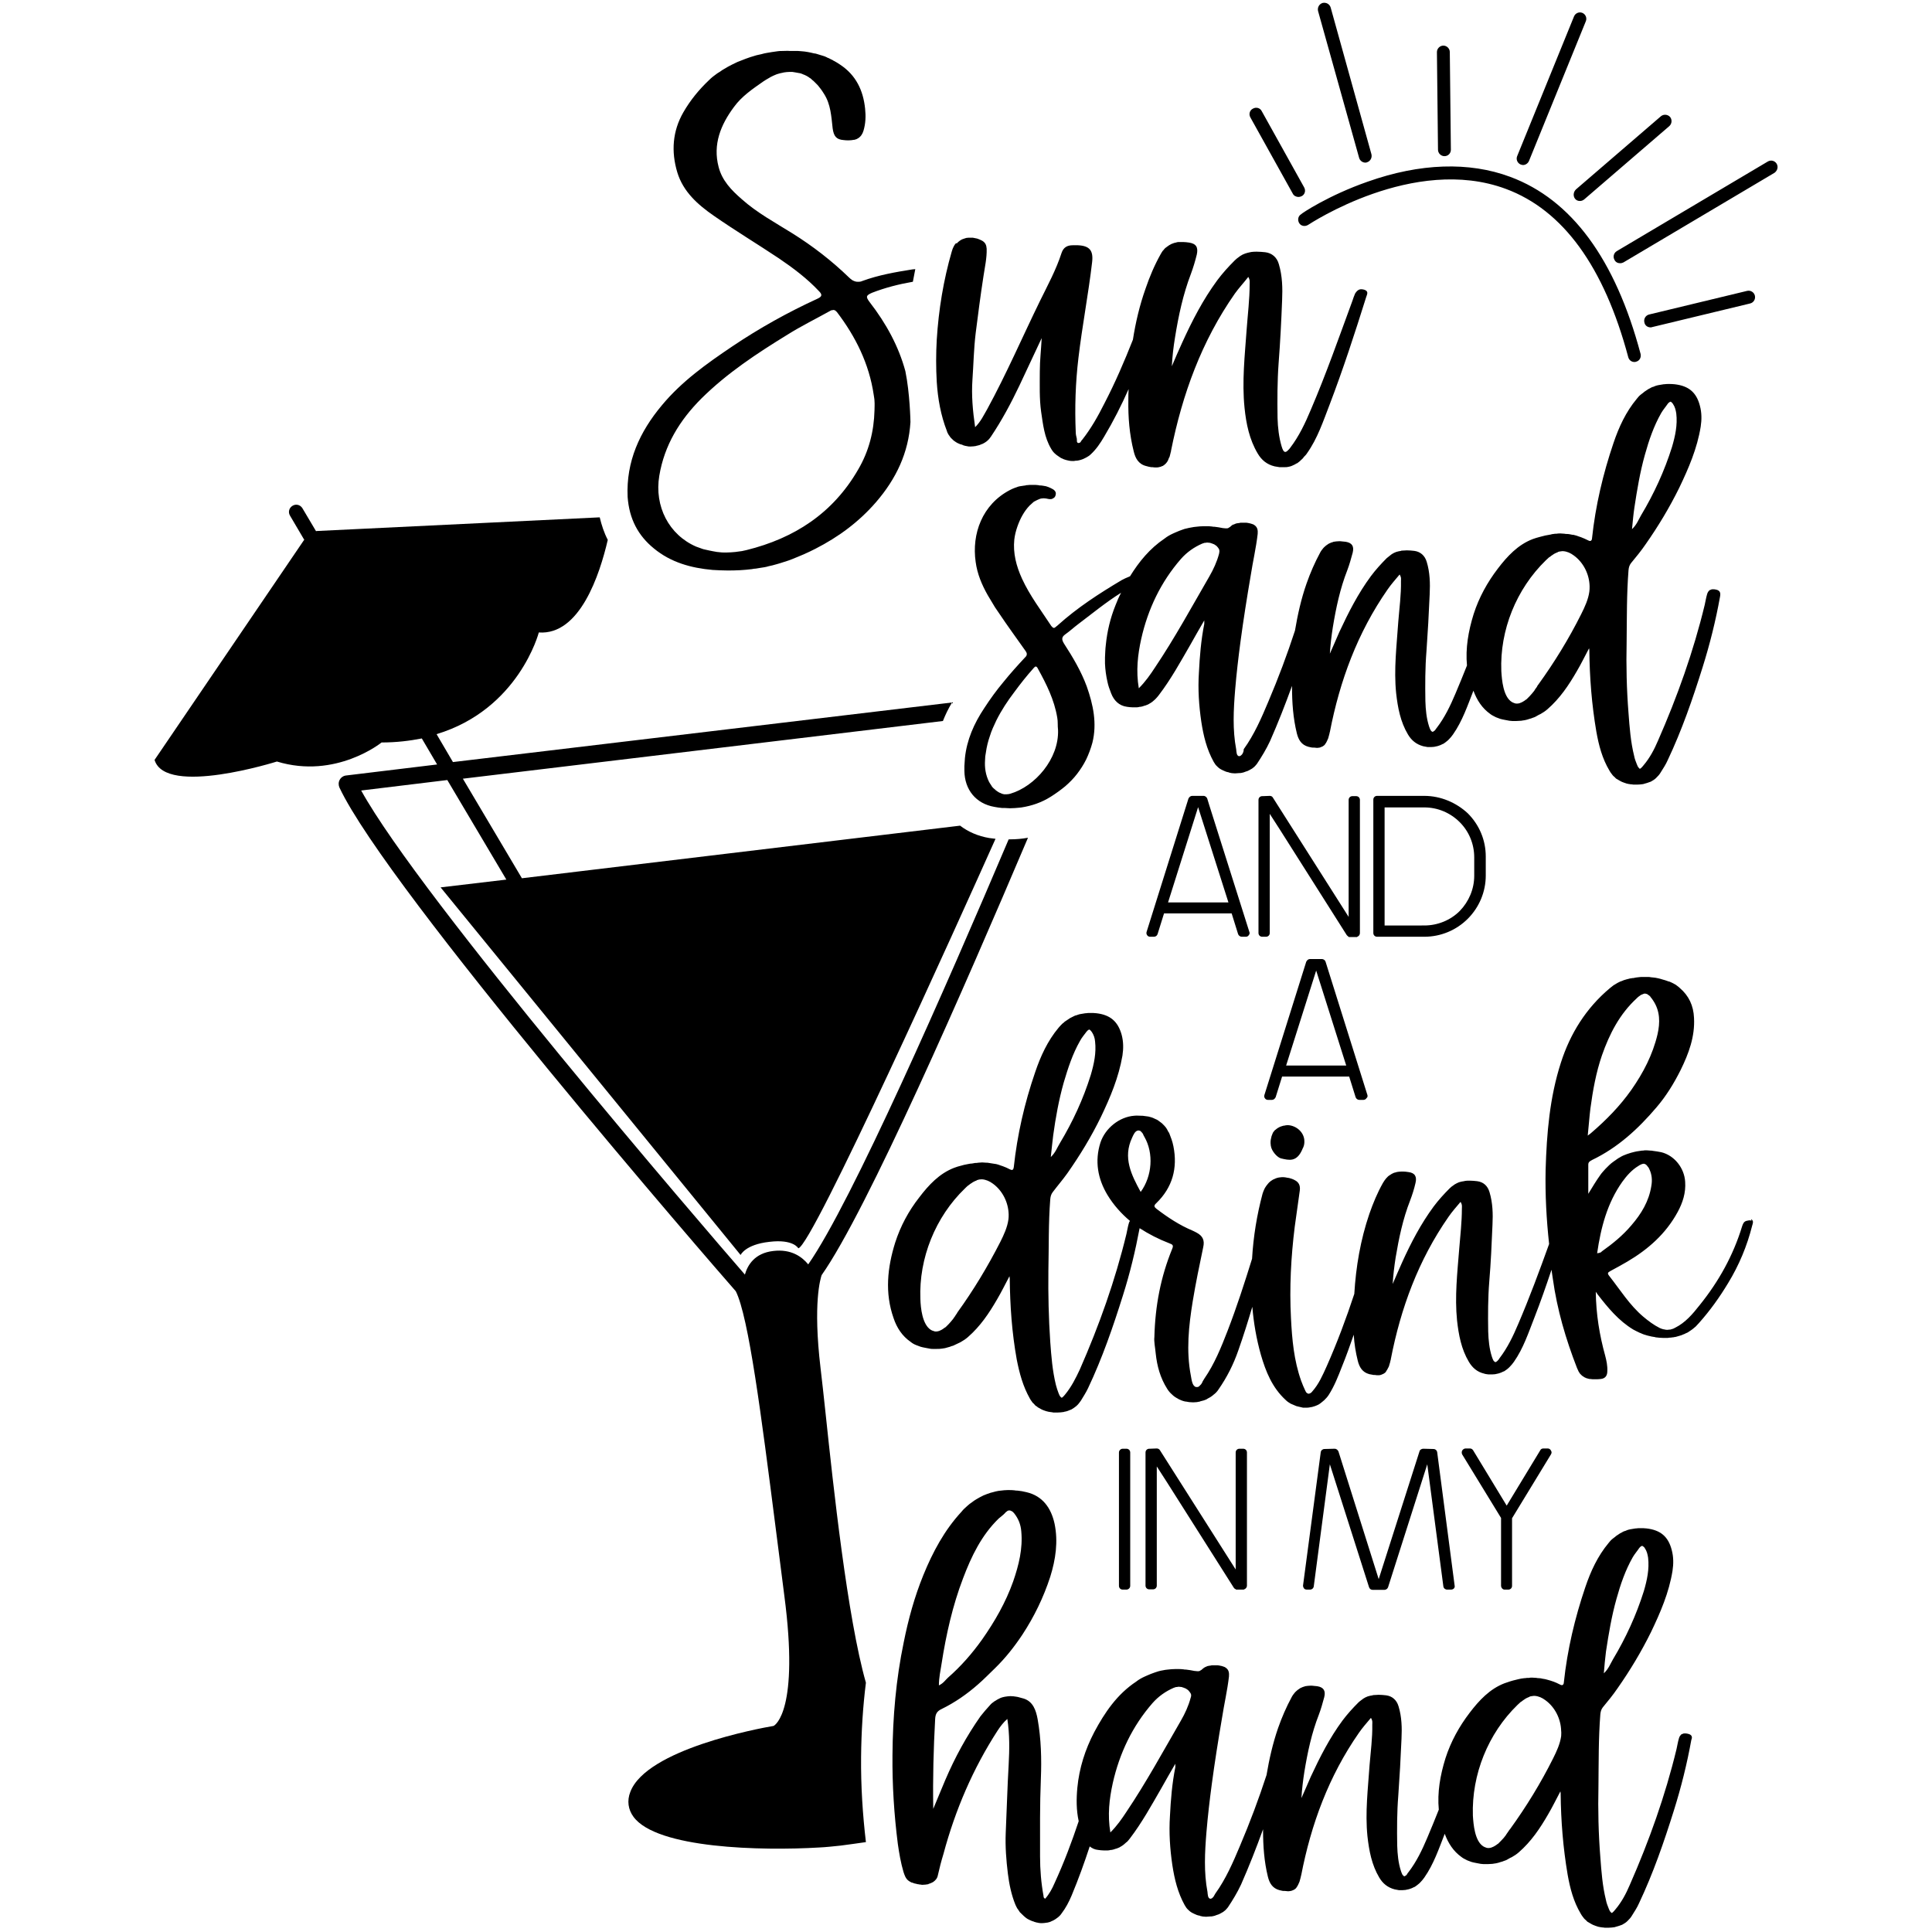
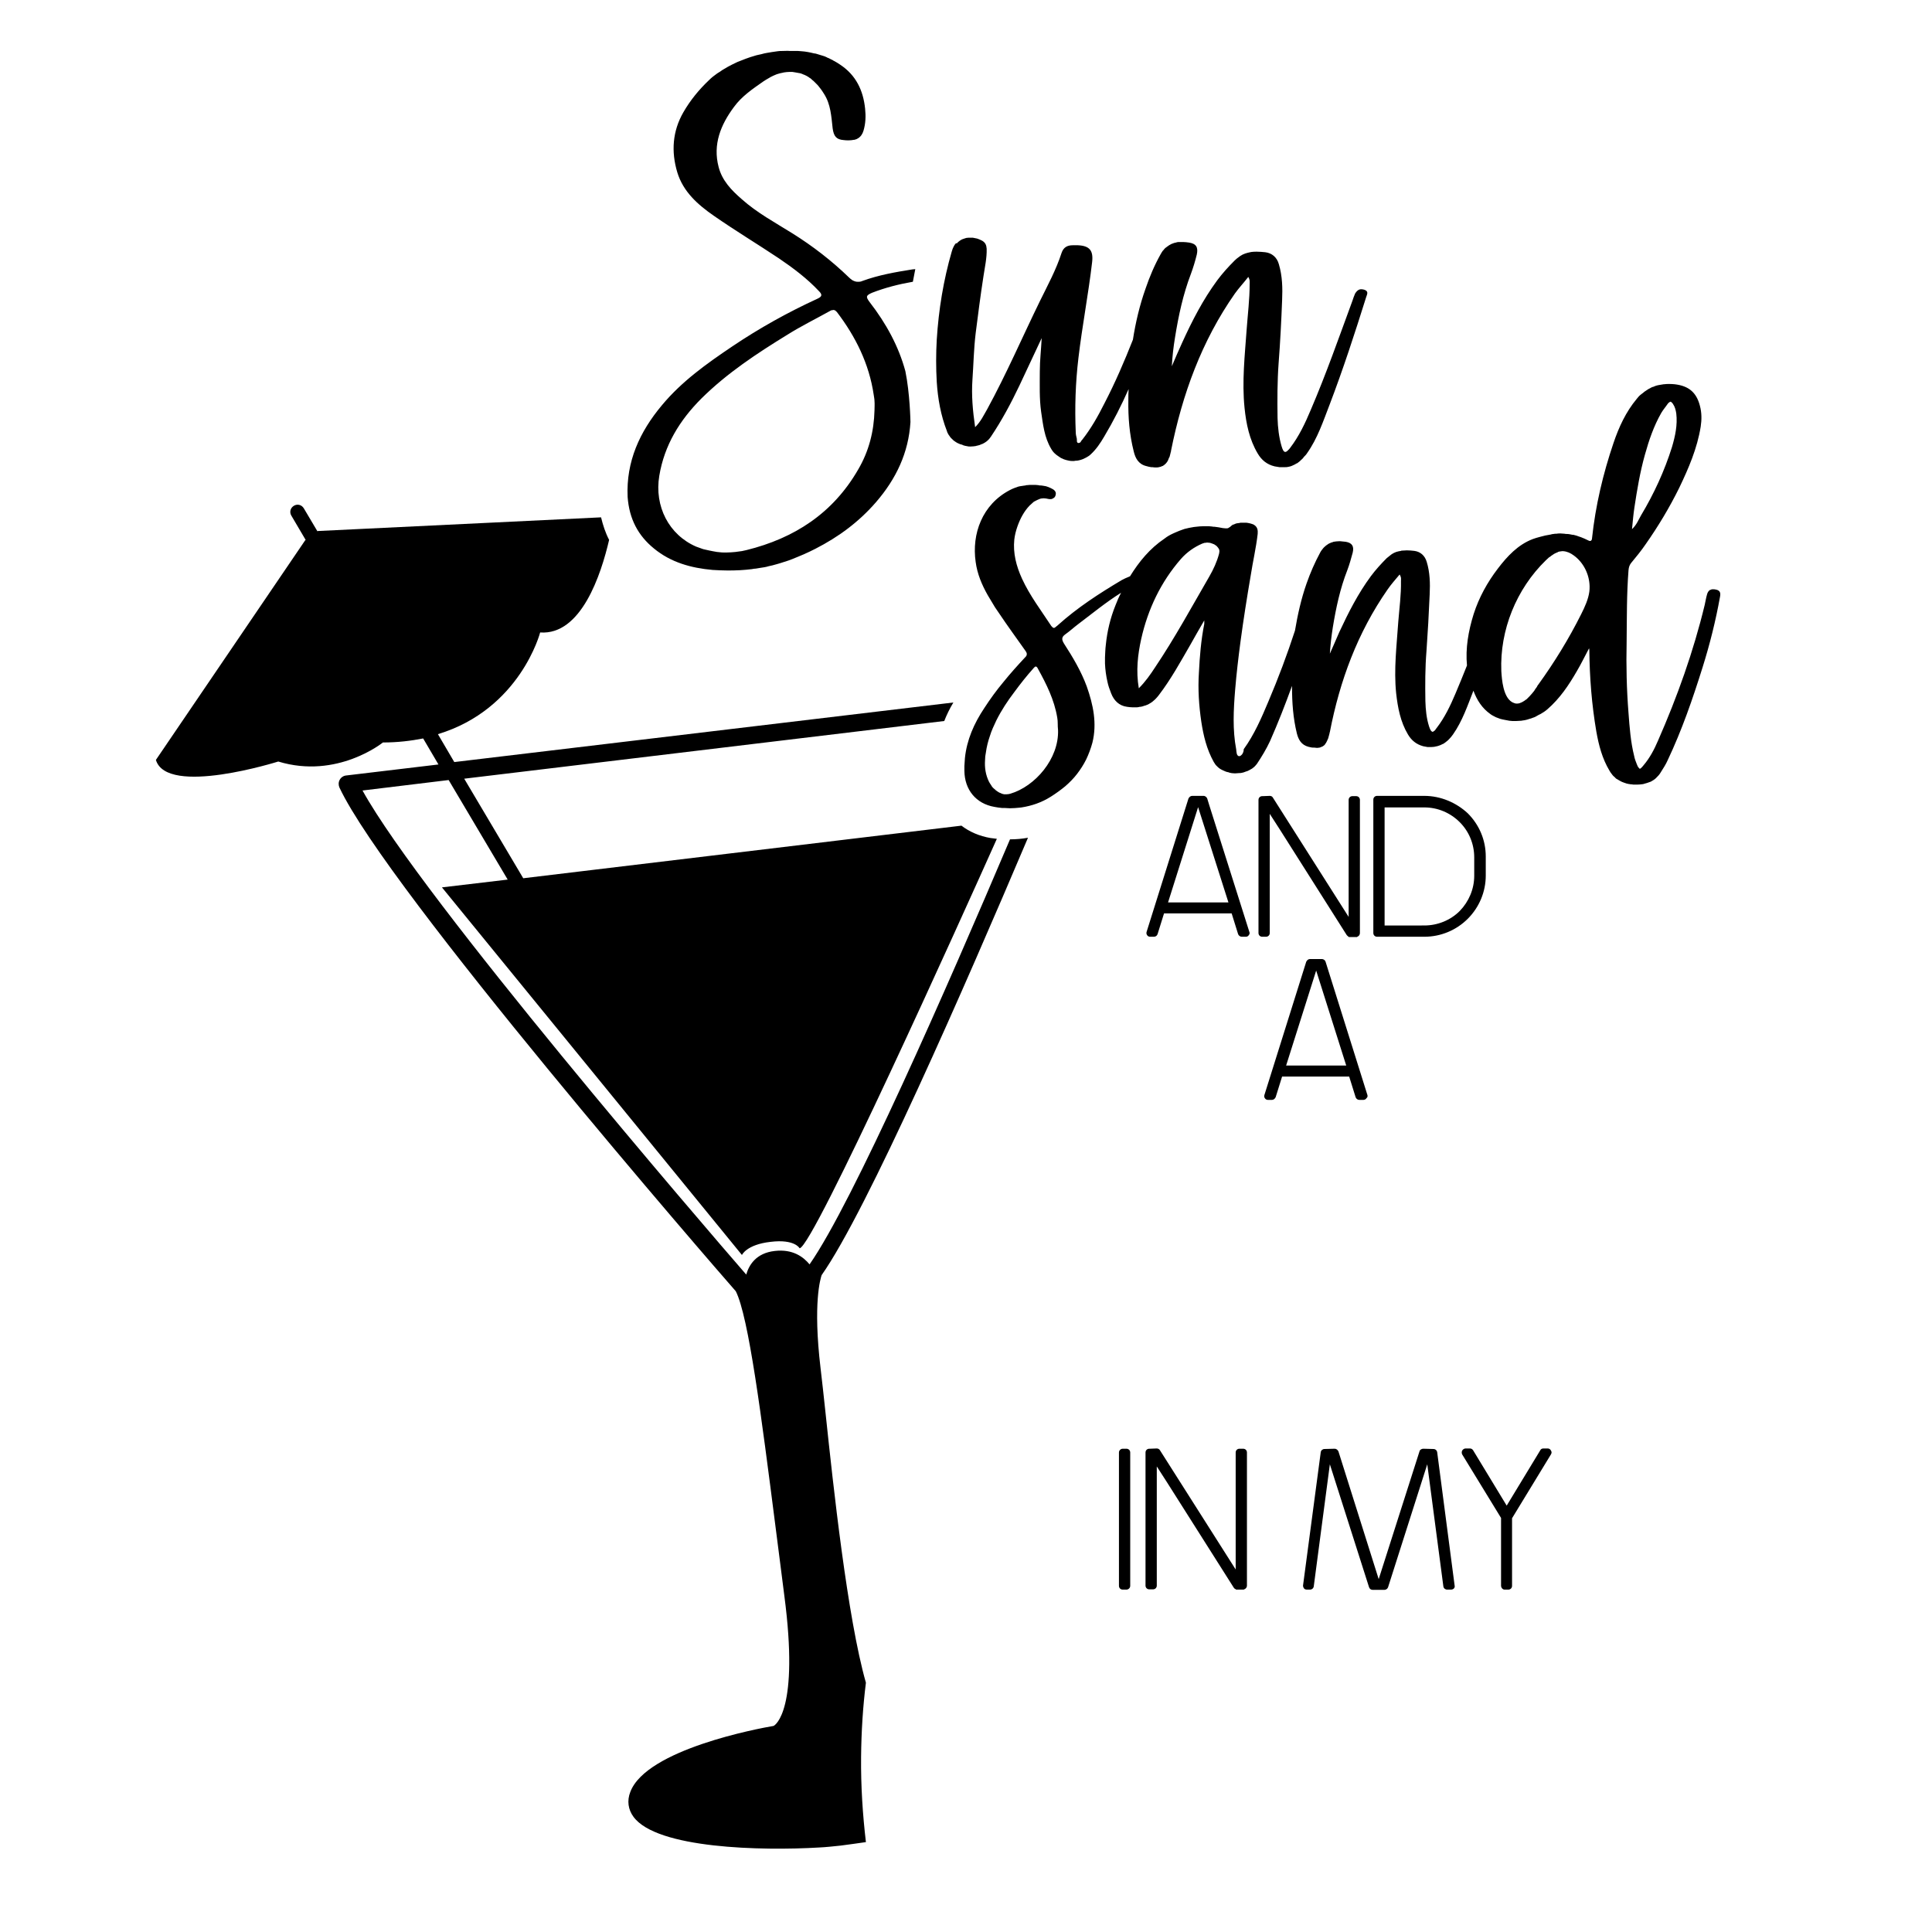
<svg xmlns="http://www.w3.org/2000/svg" version="1.1" id="Layer_1" x="0px" y="0px" viewBox="0 0 720 720" style="enable-background:new 0 0 720 720;" xml:space="preserve">
  <g>
-     <path d="M322.7,627.1c-6.9-24.2-12.2-73.6-15-100.1c-0.7-6.8-1.4-12.7-1.9-17.1c-2.9-24.4,0-33.5,0.4-34.7 c16.9-24,53.3-107.4,76.9-163c-2.2,0.4-4.4,0.6-6.7,0.6c-0.2,0-0.4,0-0.5,0c-23.4,55.1-58.5,135.2-74.7,158.4 c-2.3-2.8-6.3-5.8-13-5c-7,0.8-9.6,5.3-10.6,8.8c-15.2-17.5-120.7-140-143-180.4l32.1-3.9l22,37.1l-24.5,2.9l111.8,137 c0,0,1.7-3.9,10.7-4.9c9-1.1,10.8,2.4,10.8,2.4c5.1-0.6,59.9-122.2,73.5-152.6c-0.8-0.1-1.6-0.2-2.4-0.3c-4.1-0.7-7.8-2.3-10.8-4.6 l-163.3,19.6l-22-37.1l178.9-21.5c0.9-2.3,2-4.6,3.4-6.9l-186,22.2l-6.1-10.4c30.7-9.3,38.1-37.9,38.1-37.9 c15.3,1.1,22.7-21.6,25.7-34.5c-1.4-2.7-2.3-5.5-3-8.4l-105.6,5.1l-0.1,0.1l-5.1-8.6c-0.8-1.3-2.4-1.7-3.7-0.9 c-1.3,0.8-1.7,2.4-0.9,3.7l5.3,9l-0.2,0.2l-55.6,81.8c4.1,13.7,45.6,0.6,45.6,0.6c22,6.7,39-7.1,39-7.1c5.5,0,10.4-0.6,15-1.5 l5.7,9.7L129,289c-1,0.1-1.9,0.7-2.4,1.6c-0.5,0.9-0.5,2-0.1,2.9c18,38.3,139.6,178.5,147.7,187.7c4.8,9.4,9.6,47.1,14.7,86.9 c1.1,8.8,2.3,17.7,3.4,26.6c5.6,42.6-3.4,48.2-4,48.5c-5.4,0.9-47.4,8.7-53.4,24.6c-1.3,3.3-0.8,6.6,1.2,9.3 c8.7,11.8,47.6,12.7,69.3,11.4c2.3-0.1,5-0.4,7.9-0.7c2.9-0.4,6.1-0.8,9.4-1.3c-1.2-10.2-1.9-20.8-1.8-31.7 C321,645,321.6,635.9,322.7,627.1z" />
+     <path d="M322.7,627.1c-6.9-24.2-12.2-73.6-15-100.1c-0.7-6.8-1.4-12.7-1.9-17.1c-2.9-24.4,0-33.5,0.4-34.7 c16.9-24,53.3-107.4,76.9-163c-2.2,0.4-4.4,0.6-6.7,0.6c-23.4,55.1-58.5,135.2-74.7,158.4 c-2.3-2.8-6.3-5.8-13-5c-7,0.8-9.6,5.3-10.6,8.8c-15.2-17.5-120.7-140-143-180.4l32.1-3.9l22,37.1l-24.5,2.9l111.8,137 c0,0,1.7-3.9,10.7-4.9c9-1.1,10.8,2.4,10.8,2.4c5.1-0.6,59.9-122.2,73.5-152.6c-0.8-0.1-1.6-0.2-2.4-0.3c-4.1-0.7-7.8-2.3-10.8-4.6 l-163.3,19.6l-22-37.1l178.9-21.5c0.9-2.3,2-4.6,3.4-6.9l-186,22.2l-6.1-10.4c30.7-9.3,38.1-37.9,38.1-37.9 c15.3,1.1,22.7-21.6,25.7-34.5c-1.4-2.7-2.3-5.5-3-8.4l-105.6,5.1l-0.1,0.1l-5.1-8.6c-0.8-1.3-2.4-1.7-3.7-0.9 c-1.3,0.8-1.7,2.4-0.9,3.7l5.3,9l-0.2,0.2l-55.6,81.8c4.1,13.7,45.6,0.6,45.6,0.6c22,6.7,39-7.1,39-7.1c5.5,0,10.4-0.6,15-1.5 l5.7,9.7L129,289c-1,0.1-1.9,0.7-2.4,1.6c-0.5,0.9-0.5,2-0.1,2.9c18,38.3,139.6,178.5,147.7,187.7c4.8,9.4,9.6,47.1,14.7,86.9 c1.1,8.8,2.3,17.7,3.4,26.6c5.6,42.6-3.4,48.2-4,48.5c-5.4,0.9-47.4,8.7-53.4,24.6c-1.3,3.3-0.8,6.6,1.2,9.3 c8.7,11.8,47.6,12.7,69.3,11.4c2.3-0.1,5-0.4,7.9-0.7c2.9-0.4,6.1-0.8,9.4-1.3c-1.2-10.2-1.9-20.8-1.8-31.7 C321,645,321.6,635.9,322.7,627.1z" />
    <path d="M243.7,204.4c6.3,5.2,13.9,7.3,21.9,8c1.8,0.1,3.6,0.2,5.4,0.2c1.5,0,3.1,0,4.6-0.1h0.1c1.5-0.1,3-0.2,4.5-0.4 c0.5-0.1,1-0.2,1.5-0.2c1-0.2,2-0.3,3.1-0.5c0.6-0.1,1.1-0.2,1.7-0.4c0.9-0.2,1.9-0.4,2.8-0.7c0.6-0.2,1.2-0.3,1.7-0.5 c0.9-0.3,1.8-0.6,2.8-0.9c0.5-0.2,1.1-0.4,1.6-0.6c1-0.4,2-0.8,2.9-1.2c0.5-0.2,0.9-0.4,1.4-0.6c1.4-0.6,2.8-1.3,4.2-2 c8.6-4.4,16.2-10,22.6-17.4c7.5-8.7,12.1-18.4,12.8-29.8c0-0.4-0.2-10.7-1.9-19c-2.5-9.2-7.1-17.7-13.3-25.7 c-1.5-2-1.4-2.5,0.9-3.5c4.9-1.9,10-3.2,15.2-4.1c0.3-1.6,0.6-3.1,0.9-4.7c-0.4,0-0.7,0.1-1.1,0.1c-6.3,1-12.6,2.1-18.6,4.3 c-0.4,0.2-0.8,0.3-1.2,0.3c-0.1,0-0.2,0-0.3,0s-0.2,0-0.3,0c-0.3,0-0.5,0-0.8-0.1c-0.3-0.1-0.7-0.2-1-0.4c-0.1,0-0.2-0.1-0.3-0.2 c-0.3-0.2-0.7-0.5-1-0.8c-6.5-6.3-13.6-11.8-21.3-16.6c-6.4-4-13.1-7.6-18.8-12.7c-3.8-3.3-7.3-6.9-8.6-12 c-2.2-8.4,0.8-15.7,5.7-22.3c2.9-4,6.9-6.7,10.9-9.5c0.8-0.5,1.5-1,2.3-1.4c0.2-0.1,0.3-0.2,0.5-0.3c0.7-0.4,1.5-0.7,2.2-1 c0.1,0,0.2-0.1,0.3-0.1c0.7-0.2,1.3-0.4,2-0.5c0.1,0,0.3-0.1,0.4-0.1c0.7-0.1,1.4-0.2,2.1-0.2c0.1,0,0.1,0,0.2,0c0.1,0,0.3,0,0.4,0 c0.4,0,0.7,0,1.1,0.1c0.2,0,0.4,0.1,0.6,0.1c0.4,0.1,0.7,0.1,1.1,0.2c0.2,0,0.4,0.1,0.6,0.1c0.4,0.1,0.9,0.3,1.3,0.5 c0.1,0,0.2,0.1,0.3,0.1c0.5,0.2,1,0.5,1.5,0.8c0.1,0.1,0.3,0.2,0.4,0.3c0.4,0.2,0.7,0.5,1,0.8c0.2,0.1,0.3,0.3,0.5,0.4 c0.3,0.3,0.6,0.6,0.9,0.9c0.2,0.2,0.3,0.3,0.5,0.5c0.3,0.3,0.6,0.7,0.9,1.1c0.1,0.2,0.3,0.3,0.4,0.5c0.4,0.6,0.8,1.1,1.2,1.8 c2.5,3.9,2.7,8.4,3.2,12.8c0.4,3,1.4,4.2,4.1,4.4c0.6,0.1,1.2,0.1,1.7,0.1c0.1,0,0.2,0,0.3,0c0.7,0,1.3-0.1,1.8-0.2 c0.1,0,0.1,0,0.2,0c0.5-0.1,1-0.3,1.4-0.6c0.1,0,0.2-0.1,0.2-0.1c0.4-0.3,0.7-0.6,1-1c0-0.1,0.1-0.1,0.1-0.2 c0.3-0.4,0.5-0.9,0.7-1.5c0.8-2.7,0.9-5.4,0.6-8.2c-0.7-6.8-3.4-12.5-9.3-16.4c-0.7-0.5-1.4-0.9-2.1-1.3c-0.2-0.1-0.5-0.2-0.7-0.4 c-0.5-0.2-1-0.5-1.4-0.7c-0.3-0.1-0.6-0.2-0.9-0.4c-0.4-0.2-0.9-0.4-1.3-0.5c-0.3-0.1-0.6-0.2-1-0.3c-0.4-0.1-0.9-0.3-1.3-0.4 c-0.3-0.1-0.7-0.2-1-0.2c-0.4-0.1-0.9-0.2-1.3-0.3c-0.3-0.1-0.7-0.1-1-0.2c-0.4-0.1-0.9-0.1-1.3-0.2c-0.4,0-0.7-0.1-1.1-0.1 c-0.4,0-0.9-0.1-1.3-0.1c-0.4,0-0.7,0-1.1,0c-0.6,0-1.3,0-1.9,0c-0.9-0.1-1.9,0-2.9,0c-0.6,0-1.1,0-1.7,0.1 c-0.7,0.1-1.4,0.2-2.1,0.3c-0.6,0.1-1.2,0.2-1.8,0.3c-0.7,0.1-1.5,0.3-2.2,0.5c-0.6,0.1-1.2,0.3-1.8,0.4c-0.8,0.2-1.5,0.5-2.3,0.7 c-0.6,0.2-1.2,0.4-1.7,0.6c-0.8,0.3-1.5,0.6-2.3,0.9c-0.5,0.2-1.1,0.4-1.6,0.7c-0.8,0.4-1.5,0.7-2.2,1.1c-0.5,0.3-1,0.5-1.4,0.8 c-0.8,0.4-1.5,0.9-2.2,1.4c-0.4,0.2-0.8,0.5-1.1,0.7c-1,0.7-2,1.5-2.8,2.3c-3.8,3.6-7,7.5-9.6,12c-4.1,7.1-4.6,14.7-2.3,22.4 c2.2,7.3,7.7,12.1,13.6,16.2c7.9,5.5,16.2,10.5,24.3,15.9c5.3,3.6,10.5,7.5,14.9,12.2c1.3,1.3,1.2,2-0.5,2.8 c-11.1,5.1-21.7,11-31.8,17.8c-9.5,6.4-18.8,13-26.2,21.9c-8.3,9.9-13.4,21-12.8,34.2C234.5,193.4,237.8,199.6,243.7,204.4z M245.7,177.3c1.9-11.4,7.6-20.7,15.7-28.8c9.6-9.5,20.7-16.8,32.1-23.8c5.1-3.2,10.6-5.9,15.8-8.8c0.2-0.1,0.5-0.3,0.7-0.3 c0.1,0,0.1,0,0.2,0c0.1,0,0.3-0.1,0.4-0.1c0.1,0,0.3,0.1,0.4,0.1c0.1,0,0.2,0,0.2,0.1c0.2,0.1,0.4,0.3,0.7,0.6 c7,9.2,12,19.3,13.7,30.8c0.1,0.8,0.3,1.6,0.3,2.4c0.1,1.1,0,2.3,0,3.4c-0.2,7.9-2.1,15.3-6.1,22.1c-9.4,16.3-23.8,25.6-41.6,30 c-1.1,0.3-2.3,0.5-3.4,0.6c-0.2,0-0.5,0.1-0.7,0.1c-1.1,0.1-2.2,0.2-3.3,0.2c-0.1,0-0.1,0-0.2,0c-0.2,0-0.4,0-0.6,0 c-0.6,0-1.2,0-1.8-0.1c-0.3,0-0.6-0.1-1-0.1c-0.6-0.1-1.1-0.2-1.7-0.3c-0.3-0.1-0.6-0.1-1-0.2c-0.6-0.1-1.2-0.3-1.8-0.4 c-0.3-0.1-0.6-0.1-0.8-0.2c-0.9-0.3-1.7-0.6-2.5-0.9C249.3,199.3,243.8,188.7,245.7,177.3z M349.1,142.3c-0.3-5.2-0.3-10.5,0-15.7 c0.7-11.2,2.5-22.2,5.6-32.9c0-0.1,0.1-0.2,0.1-0.3c0.1-0.4,0.3-0.9,0.5-1.3c0.1-0.1,0.1-0.2,0.2-0.4c0.2-0.4,0.5-0.8,0.8-1.1 c0.2,0.2,0.2,0.1,0.3,0.1c0.3-0.4,0.7-0.7,1.1-1c0.1-0.1,0.2-0.1,0.3-0.2c0.3-0.2,0.7-0.4,1.1-0.5c0.1,0,0.2-0.1,0.3-0.1 c0.5-0.2,0.9-0.3,1.4-0.3c0.1,0,0.2,0,0.3,0c0.4,0,0.9,0,1.3,0c0.1,0,0.2,0,0.2,0c0.5,0.1,1,0.2,1.5,0.3c0.1,0,0.2,0.1,0.3,0.1 c0.5,0.2,1.1,0.4,1.6,0.7c1.2,0.7,1.6,1.6,1.7,3c0.1,3.5-0.7,6.9-1.2,10.3c-1.1,7.1-2,14.1-2.9,21.2c-0.7,5.8-0.8,11.6-1.2,17.3 c-0.4,5.8,0.1,11.5,1,17.7c2.2-2.2,3.2-4.5,4.5-6.7c7.2-13.2,13.1-26.9,19.7-40.4c2.9-5.9,6-11.6,8-17.8c0.7-2.1,2.1-2.9,4.2-2.9 c0.6,0,1.3,0,1.9,0c4.4,0.2,5.8,2,5.3,6.3c-1.4,12-3.7,23.8-5.1,35.7c-1.1,9.2-1.4,18.5-1,27.7c0,0.8,0.2,1.6,0.4,2.4 c0.1,0.6-0.2,1.5,0.6,1.6h0.1c0.1,0,0.1,0,0.2-0.1c0.1,0,0.1,0,0.2,0c0.1,0,0.2-0.1,0.2-0.2l0.1-0.1c0.1-0.1,0.2-0.2,0.2-0.3 c0.1-0.2,0.2-0.3,0.4-0.5c3.3-4.2,5.9-8.8,8.3-13.6c4-7.7,7.4-15.6,10.6-23.7c1-6.4,2.5-12.8,4.7-19c1.5-4.4,3.3-8.7,5.6-12.8 c0.3-0.5,0.5-0.9,0.8-1.3c0.1-0.1,0.2-0.2,0.3-0.3c0.2-0.3,0.4-0.5,0.6-0.7c0.1-0.1,0.2-0.2,0.4-0.3c0.2-0.2,0.5-0.4,0.7-0.5 c0.1-0.1,0.2-0.2,0.4-0.3c0.3-0.2,0.6-0.3,0.9-0.5c0.1,0,0.2-0.1,0.3-0.1c0.4-0.2,0.8-0.3,1.3-0.4c0.1,0,0.2,0,0.3-0.1 c0.3-0.1,0.7-0.1,1.1-0.1c0.2,0,0.3,0,0.5,0c0.3,0,0.5,0,0.8,0c0.7,0,1.4,0.1,2.2,0.2c2.7,0.4,3.5,1.8,2.9,4.5 c-0.6,2.4-1.3,4.8-2.2,7.2c-2.9,7.6-4.6,15.5-5.9,23.6c-0.6,3.6-1,7.1-1.2,10.8c1.3-3,2.5-5.9,3.9-8.9c3.7-8.1,7.7-15.9,13-23.1 c2-2.7,4.2-5.1,6.5-7.4c0.5-0.5,1.1-1,1.7-1.4c0.1-0.1,0.3-0.2,0.4-0.3c0.6-0.4,1.2-0.7,1.8-0.9c0.6-0.2,1.3-0.4,1.9-0.5 c0.2,0,0.3-0.1,0.5-0.1c0.7-0.1,1.3-0.1,2-0.1c1,0,2,0.1,3.1,0.2c2.5,0.3,4.4,1.9,5.1,4.5c1.3,4.4,1.4,8.9,1.2,13.4 c-0.3,7.8-0.7,15.6-1.3,23.4c-0.5,6.8-0.5,13.7-0.4,20.5c0.1,3.5,0.5,7.1,1.5,10.5c0.1,0.3,0.2,0.6,0.3,0.9c0,0.1,0.1,0.1,0.1,0.2 c0.1,0.2,0.1,0.3,0.2,0.4c0,0.1,0.1,0.1,0.1,0.2c0.1,0.1,0.1,0.2,0.2,0.2c0,0,0.1,0,0.1,0.1c0.1,0,0.1,0.1,0.2,0.1 c0.1,0,0.1,0,0.2,0c0.1,0,0.1,0,0.2,0c0.1,0,0.2-0.1,0.3-0.2c0.1,0,0.1-0.1,0.2-0.1c0.1-0.1,0.2-0.2,0.3-0.3 c0.1-0.1,0.1-0.1,0.2-0.2c0.2-0.2,0.4-0.4,0.6-0.7c3.3-4.3,5.6-9.2,7.7-14.2c5.7-13.3,10.5-27,15.5-40.6c0.3-0.9,0.6-1.8,1-2.7 c0.2-0.3,0.4-0.6,0.6-0.8c0.1-0.1,0.1-0.1,0.2-0.2c0.2-0.2,0.4-0.3,0.6-0.4c0.1,0,0.1-0.1,0.2-0.1c0.3-0.1,0.5-0.1,0.8-0.1 c0.4,0,0.7,0.1,1.1,0.2c1.7,0.6,0.9,1.8,0.6,2.8c-4.2,13.4-8.6,26.9-13.6,40c-2.4,6.2-4.5,12.6-8.4,18.1c-0.3,0.5-0.7,0.9-1.1,1.3 c-0.1,0.1-0.2,0.2-0.3,0.4c-0.3,0.3-0.5,0.6-0.8,0.8c-0.1,0.1-0.3,0.2-0.4,0.4c-0.3,0.2-0.6,0.5-0.9,0.7c-0.1,0.1-0.2,0.2-0.4,0.2 c-0.4,0.3-0.9,0.5-1.3,0.7c-0.1,0-0.1,0-0.2,0.1c-0.4,0.2-0.8,0.3-1.2,0.4c-0.2,0-0.3,0.1-0.5,0.1c-0.3,0.1-0.7,0.1-1.1,0.1 c-0.2,0-0.3,0-0.5,0c-0.4,0-0.8,0-1.1,0c-0.2,0-0.4,0-0.5,0c-0.6-0.1-1.2-0.2-1.8-0.3c-2.9-0.7-4.9-2.4-6.3-4.8 c-3.1-5.2-4.3-11.1-4.9-17c-1-9.8,0.1-19.6,0.8-29.4c0.4-5.5,1.1-11.1,1.1-16.6c0-0.8,0.2-1.6-0.5-2.8c-1.7,2.2-3.5,4.1-5,6.2 c-12.4,17.7-19.6,37.6-23.8,58.6c0,0.2,0,0.3-0.1,0.5c-0.1,0.6-0.3,1.1-0.4,1.6c0,0.2-0.1,0.3-0.2,0.4c-0.1,0.3-0.3,0.7-0.4,1 c-0.1,0.1-0.1,0.3-0.2,0.4c-0.2,0.3-0.4,0.6-0.6,0.8c-0.1,0.1-0.1,0.1-0.2,0.2c-0.3,0.3-0.6,0.5-0.9,0.7c-0.1,0.1-0.2,0.1-0.3,0.1 c-0.3,0.1-0.5,0.3-0.8,0.3c-0.1,0-0.3,0.1-0.4,0.1c-0.3,0.1-0.6,0.1-0.9,0.1c-0.1,0-0.2,0-0.4,0c-0.3,0-0.7,0-1.1-0.1 c-0.2,0-0.3,0-0.5,0c-0.6-0.1-1.2-0.2-1.8-0.4c-2.9-0.7-4.1-2.9-4.7-5.5c-1.6-6.3-2.1-12.7-2-19.1c0-1.4,0-2.8,0.1-4.1 c-2.7,6.1-5.7,12-9.1,17.7c-1.4,2.4-3,4.8-5.1,6.7c-0.5,0.5-1.1,0.8-1.6,1.1c-0.2,0.1-0.4,0.2-0.6,0.3c-0.4,0.2-0.8,0.4-1.2,0.5 c-0.2,0.1-0.4,0.1-0.7,0.2c-0.4,0.1-0.8,0.2-1.3,0.2c-0.2,0-0.4,0-0.7,0.1c-0.3,0-0.6,0-0.9,0c-0.5,0-1-0.1-1.4-0.2 c-0.3-0.1-0.6-0.1-0.8-0.2c-0.5-0.1-0.9-0.3-1.3-0.5c-0.3-0.1-0.5-0.2-0.8-0.4c-0.4-0.3-0.9-0.6-1.3-0.9c-0.2-0.2-0.4-0.3-0.6-0.5 c-0.6-0.5-1.1-1.2-1.5-1.9c-2.5-4.2-3-9-3.7-13.7c-0.7-5-0.5-10-0.5-15c0-4.2,0.5-8.3,0.7-12.5c-2.8,5.9-5.5,11.8-8.3,17.7 c-3.1,6.5-6.5,12.9-10.6,19c-0.4,0.6-0.8,1.1-1.3,1.5c-0.1,0.1-0.1,0.1-0.2,0.2c-0.5,0.4-1,0.7-1.6,1c-0.1,0-0.2,0.1-0.3,0.1 c-0.6,0.3-1.2,0.5-1.8,0.6c-0.1,0-0.2,0-0.3,0.1c-0.6,0.1-1.3,0.2-2,0.2c-0.1,0-0.3,0-0.4,0c-0.3,0-0.6,0-0.9-0.1 c-0.2,0-0.4-0.1-0.5-0.1c-0.3,0-0.5-0.1-0.8-0.2c-0.2,0-0.4-0.1-0.5-0.2c-0.3-0.1-0.5-0.2-0.7-0.2c-0.2-0.1-0.4-0.1-0.5-0.2 c-0.2-0.1-0.5-0.2-0.7-0.3c-0.2-0.1-0.3-0.2-0.5-0.3c-0.2-0.1-0.4-0.3-0.6-0.4c-0.1-0.1-0.3-0.2-0.4-0.3c-0.2-0.2-0.4-0.4-0.6-0.6 c-0.1-0.1-0.3-0.2-0.4-0.4c-0.2-0.2-0.4-0.5-0.5-0.7c-0.1-0.1-0.2-0.2-0.3-0.4c-0.2-0.4-0.5-0.8-0.6-1.3 C350.6,154.8,349.5,148.6,349.1,142.3z" />
    <path d="M606.9,212.5c0.1-1,0.3-1.8,0.9-2.6c1.9-2.3,3.8-4.6,5.5-7.1c4.7-6.7,8.9-13.7,12.5-21c3.5-7.3,6.7-14.7,8-22.8 c0.4-2.6,0.4-5.2-0.3-7.8c-1.3-5-4.2-7.4-9.4-8c-0.8-0.1-1.5-0.1-2.2-0.1c-0.6,0-1.1,0-1.7,0.1c0,0-0.1,0-0.2,0 c-0.6,0.1-1.2,0.2-1.8,0.3c-0.2,0-0.3,0.1-0.5,0.1c-0.4,0.1-0.8,0.2-1.2,0.4c-0.2,0.1-0.4,0.2-0.6,0.2c-0.3,0.1-0.7,0.3-1,0.5 c-0.2,0.1-0.4,0.2-0.6,0.3c-0.3,0.2-0.6,0.4-0.9,0.6c-0.2,0.1-0.4,0.3-0.6,0.4c-0.3,0.3-0.6,0.5-1,0.8c-0.2,0.1-0.3,0.3-0.5,0.4 c-0.5,0.4-0.9,0.9-1.3,1.4c-4.1,4.9-6.7,10.6-8.7,16.5c-3.9,11.5-6.7,23.3-8,35.5c0,0.3-0.1,0.6-0.2,0.7c0,0.1-0.1,0.1-0.1,0.1 c-0.1,0.1-0.2,0.2-0.3,0.2c0,0,0,0-0.1,0h-0.1c-0.2,0-0.4-0.1-0.8-0.3c-0.8-0.4-1.7-0.8-2.5-1.1c-0.3-0.1-0.6-0.2-0.9-0.3 c-0.5-0.2-1.1-0.4-1.6-0.5c-0.2-0.1-0.4-0.1-0.7-0.1c-0.6-0.1-1.3-0.3-1.9-0.3c-0.4,0-0.7,0-1.1-0.1c-0.5,0-1-0.1-1.5-0.1 s-1,0-1.4,0.1c-0.4,0-0.8,0-1.2,0.1c-0.3,0-0.7,0.1-1,0.2c-1.4,0.2-2.7,0.5-4.1,0.9c-0.9,0.2-1.7,0.5-2.6,0.8 c-5.5,2.1-9.5,6.4-13,11c-3.9,5.1-7,10.7-9,16.9c-2,6.4-3.1,12.8-2.5,19.2c-1.4,3.5-2.8,7-4.3,10.5c-1.9,4.5-4,8.9-7,12.8 c-0.2,0.2-0.4,0.5-0.5,0.7c-0.1,0.1-0.1,0.1-0.1,0.1c-0.1,0.1-0.2,0.2-0.3,0.3c-0.1,0-0.1,0.1-0.2,0.1c-0.1,0.1-0.2,0.1-0.2,0.2 H534c-0.1,0-0.1,0-0.2,0c-0.1,0-0.1,0-0.2-0.1c0,0-0.1,0-0.1-0.1c-0.1,0-0.1-0.1-0.2-0.2l-0.1-0.1c-0.1-0.1-0.1-0.3-0.2-0.4 c0-0.1-0.1-0.1-0.1-0.2c-0.1-0.2-0.2-0.5-0.3-0.8c-1-3.1-1.3-6.3-1.4-9.5c-0.1-6.2-0.1-12.4,0.4-18.6c0.5-7,0.9-14.1,1.2-21.2 c0.2-4.1,0.1-8.2-1.1-12.1c-0.7-2.4-2.4-3.8-4.6-4.1c-0.9-0.1-1.9-0.2-2.8-0.2c-0.6,0-1.2,0.1-1.8,0.1c-0.2,0-0.3,0-0.4,0.1 c-0.6,0.1-1.2,0.2-1.8,0.4c-0.6,0.2-1.1,0.5-1.6,0.8c-0.1,0.1-0.3,0.2-0.4,0.3c-0.5,0.4-1,0.8-1.5,1.2c-2.1,2.1-4.1,4.3-5.9,6.7 c-4.8,6.5-8.4,13.6-11.8,20.9c-1.2,2.7-2.3,5.4-3.5,8c0.2-3.3,0.6-6.6,1.1-9.8c1.2-7.3,2.7-14.4,5.4-21.3c0.8-2.1,1.4-4.3,2-6.5 c0.6-2.4-0.2-3.7-2.6-4.1c-0.7-0.1-1.4-0.1-2-0.2c-0.2,0-0.3,0-0.5,0c-0.7,0-1.4,0.1-2,0.2c-0.1,0-0.1,0-0.2,0.1 c-0.6,0.1-1.1,0.4-1.6,0.6c-0.1,0.1-0.2,0.1-0.3,0.2c-0.5,0.3-1,0.7-1.4,1.1c-0.1,0.1-0.2,0.2-0.3,0.3c-0.4,0.5-0.9,1.1-1.2,1.7 c-2,3.7-3.7,7.6-5.1,11.6c-2,5.7-3.3,11.6-4.3,17.5c-2.9,8.9-6.2,17.7-9.9,26.4c-2.6,6.2-5.3,12.4-9.2,17.8c0,0.8-0.2,1.1-0.3,1.4 c-0.1,0.2-0.2,0.3-0.3,0.5c0,0.1-0.1,0.1-0.2,0.2c-0.1,0.1-0.2,0.2-0.3,0.3c-0.1,0-0.2,0.1-0.2,0.1c-0.1,0-0.2,0.1-0.3,0.1 s-0.1,0-0.2,0c-0.9-0.2-0.9-1.6-1-2.5c-1.4-7.4-1-14.8-0.4-22.2c0.5-6,1.2-12,2-18c1.1-8.2,2.4-16.4,3.8-24.6 c0.8-5.2,2-10.3,2.6-15.5c0.1-1.3,0-2.5-1.2-3.3c-0.2-0.2-0.5-0.3-0.8-0.4c-0.1,0-0.2-0.1-0.3-0.1c-0.2-0.1-0.5-0.1-0.7-0.2 c-0.1,0-0.3,0-0.5-0.1c-0.2,0-0.5-0.1-0.7-0.1s-0.3,0-0.5,0s-0.5,0-0.7,0c-0.3,0-0.5,0-0.8,0c-0.2,0-0.4,0-0.6,0.1 c-0.3,0-0.5,0.1-0.8,0.1c-0.2,0-0.3,0.1-0.5,0.1c-0.3,0.1-0.5,0.2-0.7,0.3c-0.1,0.1-0.2,0.1-0.4,0.1c-0.3,0.2-0.6,0.4-0.8,0.6 c-0.2,0.2-0.4,0.4-0.7,0.5l-0.1,0.1c-0.2,0.1-0.4,0.2-0.6,0.2h-0.1c-0.1,0-0.2,0-0.3,0c0,0-0.1,0-0.2,0c-0.3,0-0.6-0.1-1-0.1 c-1-0.2-2.1-0.4-3.1-0.5c-0.3,0-0.7,0-1-0.1c-0.7-0.1-1.4-0.1-2.1-0.1c-0.3,0-0.6,0-0.9,0c-1,0-1.9,0.1-2.8,0.2 c-0.3,0-0.6,0.1-0.9,0.1c-1.2,0.2-2.3,0.4-3.4,0.7c-0.2,0.1-0.4,0.1-0.6,0.2c-0.9,0.3-1.9,0.7-2.8,1.1c-0.3,0.1-0.6,0.3-0.9,0.4 c-1.1,0.5-2.2,1.1-3.2,1.9c-5.5,3.7-9.5,8.6-12.9,14.1c-0.1,0-0.2,0-0.3,0.1c-1,0.4-1.9,0.8-2.8,1.3c-8.4,5-16.6,10.3-23.9,16.9 c-0.1,0.1-0.2,0.2-0.4,0.3c-0.1,0.1-0.1,0.1-0.2,0.2l-0.1,0.1c-0.1,0-0.1,0.1-0.2,0.1c0,0-0.1,0-0.1,0.1c-0.1,0-0.1,0-0.2,0.1 c0,0,0,0-0.1,0c-0.1,0-0.3-0.1-0.4-0.1c0,0-0.1,0-0.1-0.1c-0.1-0.1-0.3-0.3-0.5-0.5c-3.8-5.8-8-11.3-10.9-17.6 c-2.2-4.8-3.4-9.6-2.9-14.6c0.2-1.7,0.6-3.3,1.2-5c1-2.8,2.4-5.5,4.5-7.7c0.3-0.3,0.7-0.6,1-0.9c0.1-0.1,0.2-0.1,0.2-0.2 c0.3-0.3,0.7-0.5,1.1-0.7c0.1,0,0.1-0.1,0.2-0.1c0.3-0.2,0.7-0.3,1.1-0.5c0.1,0,0.1,0,0.2-0.1c0.4-0.1,0.8-0.2,1.3-0.2h0.1 c0.1,0,0.1,0,0.2,0c0.5,0,0.9,0.1,1.4,0.2c0.3,0.1,0.6,0.1,0.9,0.1s0.5,0,0.7-0.1c0.1,0,0.1-0.1,0.2-0.1c0.2-0.1,0.3-0.2,0.5-0.3 c0.1,0,0.1-0.1,0.2-0.2c0.2-0.2,0.3-0.4,0.4-0.8c0.4-1.4-0.7-2.1-1.8-2.6c-0.3-0.1-0.6-0.3-0.9-0.4s-0.6-0.2-0.9-0.3 c-0.7-0.1-1.5-0.3-2.2-0.3c-0.2,0-0.4,0-0.6-0.1c-0.7-0.1-1.3-0.1-2-0.1c-0.1,0-0.2,0-0.3,0c-0.7,0-1.3,0-2,0.1 c-0.2,0-0.4,0-0.5,0.1c-0.5,0.1-1,0.1-1.4,0.2c-0.2,0-0.4,0.1-0.7,0.1c-0.5,0.1-0.9,0.2-1.3,0.4c-0.2,0.1-0.4,0.1-0.6,0.2 c-0.6,0.2-1.2,0.5-1.8,0.8c-10.4,5.4-14.3,16.4-12.8,26.8c0.6,4.5,2.3,8.5,4.5,12.4c0.9,1.5,1.8,3,2.7,4.5c0.5,0.7,1,1.5,1.5,2.2 c3.2,4.8,6.6,9.4,9.9,14.1c0.5,0.7,0.6,1.2,0.3,1.8c-0.1,0.2-0.3,0.4-0.5,0.6c-2.8,3-5.5,6-8,9.1c-2.6,3.1-5,6.4-7.2,9.8 c-3.8,5.7-6.5,11.8-7.2,18.6c-0.1,1-0.1,2-0.2,3c0,0.6,0,1.2,0,1.8c0.1,7,4.3,12.2,11.2,13.4c0.9,0.2,1.9,0.3,2.8,0.4 c0.3,0,0.6,0,0.9,0c0.6,0,1.2,0.1,1.9,0.1c0.1,0,0.3,0,0.4,0c1.1,0,2.1-0.1,3.2-0.2c0.3,0,0.6-0.1,0.9-0.1c3.8-0.6,7.4-1.8,10.9-4 c1.9-1.2,3.7-2.5,5.4-3.9c1.6-1.4,3.1-2.9,4.4-4.6s2.4-3.4,3.4-5.4c0.9-1.9,1.7-4,2.3-6.2c1.8-7.2,0.3-14.2-2.1-21 c-2.1-5.7-5.2-10.9-8.5-16c-0.9-1.5-0.9-2.4,0.5-3.4c1.7-1.2,3.2-2.6,4.8-3.8c5.3-4,10.4-8.2,16-11.7c-0.8,1.5-1.5,3.1-2.1,4.7 c-1.9,4.7-3.1,9.7-3.6,14.8c-0.2,1.5-0.2,3-0.3,4.6c0,0.8,0,1.5,0,2.3c0.1,2.3,0.4,4.5,0.9,6.7c0.3,1.5,0.8,2.9,1.4,4.4 c1,2.6,2.9,4.6,5.9,5c0.7,0.1,1.5,0.2,2.2,0.2c0.3,0,0.6,0,0.9,0c0.2,0,0.4,0,0.5,0c0.4,0,0.8-0.1,1.2-0.2c0.1,0,0.2,0,0.3,0 c0.5-0.1,0.9-0.2,1.4-0.4c0.1,0,0.2-0.1,0.4-0.1c0.3-0.1,0.7-0.3,1-0.4c0.2-0.1,0.3-0.2,0.5-0.3c0.3-0.2,0.6-0.3,0.8-0.5 c0.1-0.1,0.3-0.2,0.4-0.3c0.3-0.2,0.5-0.5,0.8-0.7c0.1-0.1,0.2-0.2,0.4-0.4c0.4-0.4,0.7-0.8,1.1-1.3c4.5-5.9,8-12.3,11.7-18.7 c1.6-2.9,3.3-5.8,5.2-9.1c0,0.8,0,1,0,1.3c-1.2,6-1.7,12.1-2,18.2c-0.4,6.1,0,12.2,0.9,18.3c0.8,5.2,2,10.2,4.6,14.9 c0.4,0.7,0.8,1.3,1.4,1.8c0,0,0,0.1,0.1,0.1c0.5,0.5,1.1,0.9,1.8,1.2c0.1,0,0.1,0.1,0.2,0.1c0.6,0.3,1.3,0.6,2,0.7 c0.1,0,0.2,0,0.2,0.1c0.7,0.2,1.4,0.3,2.1,0.3c0.1,0,0.2,0,0.3,0c0.5,0,1-0.1,1.4-0.1c0.3,0,0.7,0,1-0.1c0.5-0.1,0.9-0.2,1.3-0.4 c0.3-0.1,0.6-0.2,0.9-0.3c0.5-0.2,0.9-0.5,1.3-0.7c0.2-0.1,0.4-0.2,0.6-0.4c0.6-0.4,1.1-1,1.5-1.5c1.8-2.7,3.5-5.5,4.9-8.5 c3-6.8,5.7-13.7,8.2-20.6c0,0.1,0,0.2,0,0.4c0,5.8,0.4,11.6,1.8,17.3c0.6,2.4,1.7,4.3,4.3,5c0.6,0.1,1.1,0.3,1.6,0.3 c0.2,0,0.3,0,0.5,0c0.3,0,0.7,0.1,1,0.1c0.1,0,0.2,0,0.3,0c0.3,0,0.6-0.1,0.8-0.1c0.1,0,0.2-0.1,0.3-0.1c0.3-0.1,0.5-0.2,0.7-0.3 c0.1,0,0.2-0.1,0.2-0.1c0.3-0.2,0.6-0.4,0.8-0.7c0-0.1,0.1-0.1,0.1-0.2c0.2-0.2,0.4-0.5,0.5-0.8c0.1-0.1,0.1-0.2,0.2-0.4 c0.1-0.3,0.3-0.6,0.4-0.9c0-0.1,0.1-0.3,0.1-0.4c0.1-0.5,0.3-0.9,0.4-1.5c0-0.1,0-0.3,0.1-0.4c3.7-19.1,10.3-37,21.5-53.1 c1.3-1.9,2.9-3.7,4.5-5.6c0.7,1.1,0.5,1.8,0.5,2.5c0.1,5-0.6,10-1,15.1c-0.6,8.9-1.7,17.7-0.8,26.6c0.6,5.4,1.6,10.7,4.4,15.4 c1.3,2.2,3.1,3.7,5.7,4.4c0.6,0.1,1.1,0.2,1.6,0.3c0.2,0,0.3,0,0.5,0c0.3,0,0.6,0,0.9,0c0.7,0,1.4-0.1,2.1-0.3 c0.1,0,0.3-0.1,0.4-0.1c0.6-0.2,1.2-0.4,1.7-0.7c0.1-0.1,0.2-0.1,0.3-0.1c0.6-0.4,1.1-0.8,1.7-1.3c0.1-0.1,0.2-0.2,0.4-0.4 c0.5-0.5,1-1.1,1.5-1.8c3.5-5,5.4-10.7,7.6-16.3c1.3,3.5,3.2,6.5,6.3,8.7c0.6,0.5,1.4,0.8,2.1,1.2c0.2,0.1,0.5,0.2,0.8,0.3 c0.5,0.2,1,0.4,1.6,0.5c0.3,0.1,0.7,0.1,1,0.2c0.5,0.1,1,0.2,1.6,0.3c0.4,0,0.7,0.1,1.1,0.1c0.5,0,1,0,1.5,0c0.6,0,1.2-0.1,1.8-0.1 c0.4-0.1,0.8-0.1,1.3-0.2c0.6-0.1,1.2-0.3,1.8-0.5c0.4-0.1,0.8-0.2,1.2-0.4c0.7-0.2,1.3-0.5,1.9-0.9c0.3-0.2,0.6-0.3,1-0.5 c0.9-0.5,1.8-1.1,2.6-1.8c4.6-4,7.9-8.9,10.9-14.1c1.6-2.7,3-5.6,4.6-8.6c0.1,0.5,0.1,0.7,0.1,0.8c0.1,10.1,0.9,20.2,2.6,30.2 c0.9,5.1,2.2,10.1,4.9,14.6c0.2,0.4,0.5,0.8,0.8,1.2c0.1,0.1,0.2,0.2,0.3,0.4c0.2,0.2,0.4,0.5,0.7,0.7c0.1,0.1,0.3,0.2,0.4,0.4 c0.2,0.2,0.4,0.4,0.7,0.5c0.2,0.1,0.3,0.2,0.5,0.3s0.5,0.3,0.7,0.4c0.2,0.1,0.4,0.2,0.6,0.3c0.2,0.1,0.5,0.2,0.8,0.3 c0.2,0.1,0.4,0.1,0.6,0.2c0.3,0.1,0.5,0.2,0.8,0.2c0.2,0.1,0.4,0.1,0.6,0.1c0.3,0.1,0.5,0.1,0.8,0.1c0.2,0,0.4,0.1,0.7,0.1 s0.5,0,0.8,0c0.2,0,0.4,0,0.5,0c0.8,0,1.5-0.1,2.3-0.2c0.1,0,0.2-0.1,0.3-0.1c0.7-0.2,1.5-0.4,2.2-0.7c0.1,0,0.2-0.1,0.3-0.1 c0.7-0.4,1.4-0.8,1.9-1.3l0.1-0.1c0.6-0.6,1.2-1.2,1.6-1.9c1-1.6,2-3.1,2.7-4.7c5.3-11.2,9.3-22.8,13-34.6 c2.7-8.6,4.9-17.4,6.5-26.3c0.3-1.5,0-2.4-1.6-2.7c-0.4-0.1-0.7-0.1-1-0.1c-0.1,0-0.2,0-0.3,0c-0.2,0-0.4,0.1-0.6,0.2 c-0.1,0-0.2,0.1-0.3,0.1c-0.2,0.1-0.3,0.2-0.4,0.4c-0.1,0.1-0.1,0.1-0.2,0.2c-0.2,0.3-0.3,0.6-0.4,0.9c-0.4,1.3-0.6,2.7-0.9,4 c-4.2,17.4-10.2,34.2-17.4,50.6c-1.4,3.3-3.1,6.5-5.4,9.2c-0.3,0.4-0.6,0.7-0.8,0.9c0,0,0,0-0.1,0.1c-0.2,0.2-0.4,0.3-0.5,0.3 c0,0-0.1,0-0.1-0.1c0,0-0.1,0-0.1-0.1c0,0-0.1-0.1-0.2-0.2l-0.1-0.1c-0.1-0.1-0.1-0.2-0.2-0.3c0-0.1-0.1-0.1-0.1-0.2 c-0.1-0.2-0.2-0.4-0.3-0.7c-0.4-1-0.8-2-1-3.1c-1.3-5.2-1.7-10.6-2.1-16c-0.7-8.8-0.9-17.6-0.7-26.5 C606.3,230.3,606.2,221.4,606.9,212.5z M609.1,189.1c1-6.6,2.1-13.2,3.9-19.6c1.5-5.4,3.3-10.7,6.1-15.6c0.7-1.2,1.6-2.2,2.4-3.4 c0.2-0.3,0.4-0.4,0.6-0.6c0.1,0,0.1,0,0.2-0.1c0.1,0,0.2-0.1,0.2-0.1s0,0,0.1,0s0.2,0.1,0.3,0.2l0.1,0.1c0.2,0.1,0.3,0.3,0.5,0.6 c0.7,1,1,2.2,1.2,3.5c0.5,4.3-0.4,8.4-1.6,12.5c-2.8,8.9-6.7,17.4-11.5,25.4c-1,1.7-1.6,3.5-3.4,5.2 C608.5,194.2,608.7,191.7,609.1,189.1z M376.5,295.8c-0.4,0.1-0.8,0.2-1.3,0.2h-0.1c-0.2,0-0.4,0-0.6,0c-0.1,0-0.2,0-0.3,0 c-0.3-0.1-0.7-0.1-1-0.3c-0.1,0-0.1,0-0.2-0.1c-0.3-0.1-0.6-0.2-0.9-0.4c-0.1-0.1-0.2-0.1-0.3-0.2c-0.2-0.1-0.4-0.3-0.6-0.4 c-0.1-0.1-0.2-0.2-0.3-0.3c-0.2-0.2-0.4-0.3-0.6-0.5c-0.1-0.1-0.2-0.2-0.3-0.3c-0.2-0.2-0.4-0.4-0.5-0.7c-0.1-0.1-0.2-0.2-0.2-0.3 c-0.2-0.3-0.5-0.7-0.7-1.1c-1.3-2.6-1.7-5.4-1.5-8.1c0-0.9,0.1-1.9,0.3-2.8c0.3-2.2,0.8-4.2,1.5-6.2c0.6-2,1.5-3.9,2.4-5.8 c1.9-3.8,4.2-7.3,6.8-10.7c2.2-3,4.5-5.9,7-8.7c0.2-0.2,0.3-0.4,0.5-0.5c0,0,0.1,0,0.1-0.1c0.1-0.1,0.2-0.1,0.3-0.1 s0.2,0.1,0.3,0.1c0,0,0.1,0,0.1,0.1c0.1,0.1,0.3,0.3,0.4,0.6c3.2,5.8,6.1,11.6,7.2,18.2c0.3,1.5,0.1,3.1,0.3,4.6 C394.7,282.8,385.7,293.1,376.5,295.8z M454.3,206.4c-0.8,3-2.1,5.8-3.6,8.4c-6.6,11.4-12.9,23-20.3,34c-1.7,2.6-3.5,5.2-6,7.7 c-1.1-6.5-0.4-12.5,0.9-18.4c2.5-11.1,7.3-21.2,14.8-29.8c2.2-2.5,4.9-4.4,7.9-5.7c0.3-0.1,0.6-0.2,0.9-0.3c0.1,0,0.2,0,0.3,0 c0.2,0,0.4-0.1,0.6-0.1h0.1c0.3,0,0.7,0.1,1,0.1c0.1,0,0.2,0,0.3,0.1c0.4,0.1,0.7,0.2,1.1,0.4c0,0,0,0,0.1,0 c0.3,0.2,0.6,0.4,0.9,0.6c0.1,0.1,0.1,0.1,0.2,0.2c0.3,0.3,0.5,0.6,0.7,0.9C454.6,205.2,454.4,205.8,454.3,206.4z M592.3,220.5 c-0.4,2.9-1.7,5.7-3,8.3c-4.6,9.2-10,18-16,26.3c-0.2,0.2-0.4,0.5-0.5,0.8c-0.1,0.1-0.1,0.2-0.2,0.3c-0.2,0.3-0.5,0.6-0.7,1 c0,0.1-0.1,0.1-0.1,0.2c-0.3,0.4-0.6,0.7-0.9,1.1c-0.3,0.3-0.6,0.7-0.9,1c-0.1,0.1-0.1,0.1-0.2,0.2c-0.3,0.3-0.6,0.6-0.9,0.9 c-0.1,0.1-0.1,0.1-0.2,0.1c-0.3,0.3-0.7,0.5-1,0.7s-0.7,0.4-1,0.5c-0.1,0-0.1,0-0.2,0.1c-0.3,0.1-0.7,0.2-1,0.2h-0.1 c-0.1,0-0.1,0-0.2,0c-0.2,0-0.4,0-0.6-0.1c-0.1,0-0.2,0-0.3-0.1c-0.3-0.1-0.6-0.2-0.9-0.4c-3.2-2-3.7-8.2-3.9-11.5 c-0.6-15.3,5.6-30.6,16.6-41.3c0.4-0.4,0.9-0.8,1.3-1.2c0,0,0,0,0.1,0c0.5-0.4,0.9-0.7,1.4-1c0,0,0.1,0,0.1-0.1 c0.5-0.3,1-0.5,1.5-0.7c0,0,0.1,0,0.1-0.1c0.5-0.2,1-0.2,1.6-0.3h0.1c0.1,0,0.1,0,0.2,0c1.5,0.1,2.8,0.7,4,1.6 c3.6,2.6,5.8,7,5.9,11.5C592.4,219.2,592.4,219.8,592.3,220.5z" />
    <path d="M449.9,297.6c-0.2-0.5-0.7-1-1.4-1h-3.3h-0.9c-0.6,0-1.1,0.4-1.4,1l-15.6,49.7c-0.1,0.4-0.1,0.8,0.2,1.2 c0.2,0.4,0.7,0.6,1.1,0.6h1.4c0.7,0,1.2-0.4,1.4-1l2.4-7.7H459l2.4,7.7c0.2,0.6,0.8,1,1.4,1h1.5c0.5,0,0.8-0.2,1.1-0.6 c0.3-0.4,0.4-0.8,0.2-1.2l-14.9-47.1L449.9,297.6z M435.3,336.3l11.2-35.5l11.3,35.5H435.3z M502.7,349.2L502.7,349.2 c-0.3-0.2-0.5-0.4-0.8-0.7L477,309.2l-3.8-5.9v44.4c0,0.8-0.6,1.4-1.4,1.4h-1.4c-0.8,0-1.4-0.6-1.4-1.4v-47v-2.6 c0-0.8,0.6-1.4,1.4-1.4h0.2l2.6-0.1c0.6,0,1,0.3,1.2,0.7l28.2,44.4v-43.6c0-0.8,0.6-1.4,1.4-1.4h1.4c0.8,0,1.4,0.6,1.4,1.4v49.6 c0,0.7-0.4,1.2-1,1.4v0.1h-2.7H503H502.7z M530.8,296.6h-17.6c-0.8,0-1.4,0.6-1.4,1.4v49.7c0,0.8,0.6,1.4,1.4,1.4h17.6 c6.1,0,11.9-2.4,16.2-6.7c4.3-4.3,6.7-10.1,6.7-16.1v-7.1c0-6.1-2.4-11.8-6.7-16.1C542.7,299.1,536.9,296.6,530.8,296.6z M549.4,326.4c0,4.9-2,9.6-5.4,13.1c-3.5,3.5-8.3,5.4-13.2,5.4H516v-44h14.8c5,0,9.7,2,13.2,5.5s5.4,8.2,5.4,13.1V326.4z" />
    <path d="M505.2,408.9c0.2,0.6,0.8,1,1.4,1h1.5c0.3,0,0.5-0.1,0.7-0.2c0.2-0.1,0.3-0.2,0.4-0.4c0.5-0.4,0.5-0.8,0.4-1.2L494,358.4 c-0.2-0.6-0.8-1-1.4-1h-0.2h-4h-0.2c-0.6,0-1.1,0.4-1.4,1l-15.6,49.7c-0.1,0.4-0.1,0.8,0.2,1.2c0.1,0.2,0.3,0.3,0.4,0.4 c0.2,0.1,0.4,0.2,0.7,0.2h1.5c0.6,0,1.1-0.4,1.4-1l2.4-7.7h25L505.2,408.9z M479.3,397.1l11.2-35.4l11.2,35.4H479.3z" />
-     <path d="M479.8,419.3c3.4,0.1,6.3,2.8,6.3,6c0,0.4,0,0.9-0.1,1.3c0,0.1-0.1,0.2-0.1,0.4c-0.1,0.3-0.2,0.6-0.3,0.8 c-0.1,0.1-0.2,0.3-0.2,0.4c-2.1,5-5,4.2-8,3.5c-1.3-0.3-3.5-2.6-3.8-4.7c0-0.3-0.1-0.7-0.1-1c0-0.5,0-1,0.1-1.4 c0-0.1,0.1-0.3,0.1-0.4c0.1-0.3,0.1-0.6,0.2-0.9c0.1-0.2,0.2-0.3,0.2-0.5c0.1-0.2,0.2-0.5,0.3-0.7c0.1-0.2,0.2-0.3,0.3-0.4 c0.1-0.2,0.3-0.4,0.4-0.5c0.1-0.1,0.3-0.2,0.4-0.3c0.2-0.1,0.3-0.3,0.5-0.4c0.2-0.1,0.3-0.2,0.5-0.3s0.4-0.2,0.6-0.3 s0.4-0.1,0.6-0.2c0.2-0.1,0.4-0.1,0.7-0.2c0.2,0,0.4,0,0.6-0.1C479.3,419.4,479.5,419.3,479.8,419.3z M653,456.7 c-1.9,7.6-4.9,14.8-9,21.5c-3.2,5.3-6.7,10.2-10.8,14.8c-0.4,0.5-0.9,0.9-1.3,1.4c-0.2,0.1-0.3,0.3-0.5,0.4c-0.3,0.3-0.6,0.5-1,0.8 c-0.2,0.1-0.4,0.3-0.6,0.4c-0.3,0.2-0.6,0.4-0.9,0.6c-0.2,0.1-0.4,0.2-0.7,0.3c-0.3,0.2-0.6,0.3-0.9,0.4c-0.2,0.1-0.5,0.2-0.7,0.3 c-0.3,0.1-0.6,0.2-1,0.3c-0.2,0.1-0.5,0.1-0.7,0.2c-0.3,0.1-0.7,0.2-1,0.2c-0.2,0.1-0.5,0.1-0.7,0.1c-0.3,0.1-0.7,0.1-1,0.1 c-0.2,0-0.5,0.1-0.7,0.1c-0.4,0-0.7,0-1.1,0c-0.2,0-0.4,0-0.6,0c-0.9,0-1.8-0.1-2.6-0.2c-0.1,0-0.3,0-0.4-0.1 c-0.9-0.1-1.7-0.3-2.5-0.5c-0.1,0-0.3-0.1-0.4-0.1c-0.8-0.2-1.7-0.5-2.5-0.9c-0.1,0-0.2-0.1-0.3-0.1c-0.8-0.4-1.7-0.8-2.4-1.2 c-5.5-3.3-9.5-8.2-13.3-13.1c-0.2-0.2-0.3-0.5-0.7-1c0.1,8.4,1.4,16.2,3.5,23.8c0.5,1.9,0.9,3.8,0.8,5.8c0,1.6-0.7,2.7-2.4,2.9 c-0.7,0.1-1.3,0.1-1.9,0.1c-0.2,0-0.5,0-0.7,0s-0.3,0-0.5,0c-0.3,0-0.6-0.1-0.9-0.1c-0.1,0-0.2,0-0.3,0c-0.4-0.1-0.8-0.2-1.1-0.3 c-0.1,0-0.2-0.1-0.2-0.1c-0.3-0.1-0.5-0.2-0.8-0.4c-0.1-0.1-0.2-0.2-0.3-0.2c-0.2-0.1-0.4-0.3-0.6-0.5c-0.1-0.1-0.2-0.2-0.3-0.3 c-0.2-0.2-0.4-0.4-0.5-0.7c-0.1-0.1-0.2-0.2-0.2-0.3c-0.2-0.4-0.4-0.8-0.6-1.3c-4.2-10.8-7.4-21.7-9-33.2c-0.2-1.1-0.3-2.2-0.5-3.4 c-2,6-4.1,12-6.4,17.9c-2.2,5.6-4.1,11.4-7.6,16.4c-0.5,0.7-1,1.3-1.5,1.8c-0.1,0.1-0.2,0.2-0.4,0.4c-0.5,0.5-1.1,0.9-1.7,1.3 c-0.1,0.1-0.2,0.1-0.3,0.1c-0.5,0.3-1.1,0.5-1.7,0.7c-0.1,0-0.3,0.1-0.4,0.1c-0.7,0.2-1.4,0.3-2.1,0.3c-0.3,0-0.6,0-0.9,0 c-0.2,0-0.3,0-0.5,0c-0.5-0.1-1.1-0.1-1.6-0.3c-2.6-0.6-4.4-2.2-5.7-4.4c-2.8-4.7-3.8-10-4.4-15.4c-0.9-8.9,0.1-17.8,0.8-26.6 c0.4-5,1-10,1-15.1c0-0.7,0.2-1.4-0.5-2.5c-1.6,1.9-3.2,3.7-4.5,5.6c-11.2,16.1-17.8,34-21.5,53.1c0,0.1,0,0.3-0.1,0.4 c-0.1,0.5-0.2,1-0.4,1.5c0,0.1-0.1,0.3-0.1,0.4c-0.1,0.3-0.2,0.6-0.4,0.9c-0.1,0.1-0.1,0.2-0.2,0.4c-0.2,0.3-0.3,0.5-0.5,0.8 c0,0.1-0.1,0.1-0.1,0.2c-0.2,0.3-0.5,0.5-0.8,0.7c-0.1,0-0.2,0.1-0.2,0.1c-0.2,0.1-0.5,0.2-0.7,0.3c-0.1,0-0.2,0.1-0.3,0.1 c-0.3,0.1-0.5,0.1-0.8,0.1c-0.1,0-0.2,0-0.3,0c-0.3,0-0.6,0-1-0.1c-0.2,0-0.3,0-0.5,0c-0.5-0.1-1-0.2-1.6-0.3 c-2.6-0.7-3.7-2.6-4.3-5c-0.8-3.2-1.3-6.4-1.5-9.7c-1.4,4-2.8,8-4.4,11.9c-1.4,3.6-2.8,7.2-4.9,10.5c-0.5,0.8-1.1,1.4-1.7,2 c-0.2,0.2-0.4,0.3-0.6,0.5c-0.4,0.4-0.9,0.7-1.3,1c-0.3,0.2-0.6,0.3-0.8,0.4c-0.5,0.2-0.9,0.4-1.4,0.5c-0.3,0.1-0.6,0.2-0.9,0.2 c-0.5,0.1-0.9,0.2-1.4,0.2c-0.4,0-0.7,0-1.1,0c-0.3,0-0.6,0-0.8-0.1c-0.4-0.1-0.9-0.2-1.3-0.3c-0.3-0.1-0.5-0.1-0.8-0.2 c-0.5-0.2-0.9-0.4-1.4-0.6c-0.2-0.1-0.4-0.2-0.7-0.3c-0.7-0.4-1.3-0.8-1.9-1.4c-5-4.6-7.4-10.6-9.2-16.8c-1.7-6-2.7-12-3.2-17.9 c-1.6,5.4-3.3,10.8-5.2,16.2c-1.8,5.2-4.2,10-7.4,14.6c-0.5,0.8-1.2,1.5-1.9,2c0,0,0,0-0.1,0.1c-0.7,0.6-1.4,1-2.2,1.4l-0.1,0.1 c-0.8,0.4-1.5,0.6-2.4,0.8c-0.1,0-0.1,0-0.2,0.1c-0.8,0.2-1.6,0.3-2.4,0.3c-0.1,0-0.2,0-0.3,0c-0.9,0-1.7-0.1-2.6-0.3 c-0.1,0-0.1,0-0.2,0c-0.9-0.2-1.7-0.5-2.5-0.9c0,0-0.1,0-0.1-0.1c-0.8-0.4-1.6-0.9-2.2-1.5c0,0,0,0-0.1-0.1 c-0.7-0.6-1.3-1.3-1.8-2.1c-2.6-4.1-3.8-8.5-4.3-13.2c-0.2-2.2-0.7-4.5-0.5-6.1c0.3-11.8,2.4-22.5,6.6-32.8 c0.6-1.4,0.3-1.7-1.1-2.2c-3.9-1.5-7.6-3.4-11-5.6c-1.6,8.5-3.6,16.8-6.2,25c-3.7,11.8-7.7,23.4-13,34.6c-0.8,1.7-1.8,3.2-2.7,4.7 c-0.5,0.7-1,1.4-1.6,1.9l-0.1,0.1c-0.6,0.5-1.2,0.9-1.9,1.3c-0.1,0-0.2,0.1-0.3,0.1c-0.7,0.3-1.4,0.6-2.2,0.7 c-0.1,0-0.2,0.1-0.3,0.1c-0.7,0.1-1.5,0.2-2.3,0.2c-0.2,0-0.4,0-0.5,0c-0.3,0-0.5,0-0.8,0c-0.2,0-0.4,0-0.7-0.1 c-0.3,0-0.5-0.1-0.8-0.1c-0.2,0-0.4-0.1-0.6-0.1c-0.3-0.1-0.5-0.1-0.8-0.2c-0.2-0.1-0.4-0.1-0.6-0.2c-0.3-0.1-0.5-0.2-0.8-0.3 c-0.2-0.1-0.4-0.2-0.6-0.3s-0.5-0.3-0.7-0.4c-0.2-0.1-0.4-0.2-0.5-0.3c-0.2-0.2-0.5-0.4-0.7-0.5c-0.1-0.1-0.3-0.2-0.4-0.4 c-0.2-0.2-0.4-0.5-0.7-0.7c-0.1-0.1-0.2-0.2-0.3-0.4c-0.3-0.4-0.6-0.8-0.8-1.2c-2.6-4.6-3.9-9.5-4.9-14.6 c-1.8-10-2.5-20.1-2.6-30.2c0-0.2-0.1-0.4-0.1-0.8c-1.6,3-3,5.9-4.6,8.6c-3,5.2-6.3,10.1-10.9,14.1c-0.8,0.7-1.7,1.3-2.6,1.8 c-0.3,0.2-0.6,0.3-1,0.5c-0.6,0.3-1.3,0.6-1.9,0.9c-0.4,0.1-0.8,0.2-1.2,0.4c-0.6,0.2-1.2,0.3-1.8,0.5c-0.4,0.1-0.8,0.1-1.3,0.2 c-0.6,0.1-1.2,0.1-1.8,0.1c-0.5,0-1,0-1.5,0c-0.4,0-0.7,0-1.1-0.1c-0.5-0.1-1.1-0.2-1.6-0.3c-0.3-0.1-0.7-0.1-1-0.2 c-0.6-0.1-1.1-0.3-1.6-0.5c-0.3-0.1-0.5-0.2-0.8-0.3c-0.8-0.3-1.5-0.7-2.1-1.2c-3.2-2.2-5.2-5.3-6.4-8.9 c-3.3-9.4-2.3-18.8,0.6-28.1c2-6.2,5-11.8,9-16.9c3.5-4.6,7.5-8.9,13-11c0.8-0.3,1.7-0.6,2.6-0.8c0.7-0.2,1.4-0.4,2.1-0.5 c0.2,0,0.3-0.1,0.5-0.1c0.5-0.1,1-0.2,1.5-0.2c0.4-0.1,0.7-0.1,1.1-0.2c0.4,0,0.8,0,1.2-0.1c0.5,0,1-0.1,1.4-0.1 c0.5,0,1,0.1,1.5,0.1c0.4,0,0.7,0,1.1,0.1c0.6,0.1,1.3,0.2,1.9,0.3c0.2,0,0.4,0.1,0.7,0.1c0.5,0.1,1.1,0.3,1.6,0.5 c0.3,0.1,0.6,0.2,0.9,0.3c0.9,0.3,1.7,0.7,2.5,1.1c0.3,0.2,0.6,0.2,0.8,0.3h0.1c0,0,0,0,0.1,0c0.1,0,0.2-0.1,0.3-0.2l0.1-0.1 c0.1-0.2,0.1-0.4,0.2-0.7c1.3-12.1,4-23.9,8-35.5c2-5.9,4.6-11.6,8.7-16.5c0.4-0.5,0.9-1,1.3-1.4c0.1-0.1,0.3-0.3,0.5-0.4 c0.3-0.3,0.6-0.6,1-0.8c0.2-0.1,0.4-0.3,0.6-0.4c0.3-0.2,0.6-0.4,0.9-0.6c0.2-0.1,0.4-0.2,0.6-0.3c0.3-0.2,0.7-0.3,1-0.5 c0.2-0.1,0.4-0.2,0.6-0.2c0.4-0.1,0.8-0.3,1.2-0.4c0.2,0,0.3-0.1,0.5-0.1c0.6-0.1,1.2-0.2,1.8-0.3c0,0,0.1,0,0.2,0 c0.5-0.1,1.1-0.1,1.7-0.1c0.7,0,1.5,0,2.2,0.1c5.1,0.6,8,3,9.4,8c0.7,2.6,0.7,5.2,0.3,7.8c-1.4,8.1-4.5,15.5-8,22.8 c-3.6,7.4-7.8,14.3-12.5,21c-1.7,2.4-3.7,4.7-5.5,7.1c-0.6,0.8-0.8,1.6-0.9,2.6c-0.7,8.9-0.5,17.8-0.7,26.7 c-0.1,8.8,0.1,17.7,0.7,26.5c0.4,5.4,0.8,10.7,2.1,16c0.3,1.1,0.6,2.1,1,3.1c0.1,0.3,0.2,0.5,0.3,0.7c0,0.1,0.1,0.1,0.1,0.2 c0.1,0.1,0.1,0.2,0.2,0.3c0,0.1,0.1,0.1,0.1,0.1c0,0.1,0.1,0.1,0.2,0.2c0,0,0.1,0,0.1,0.1l0.1,0.1c0.1,0,0.3-0.1,0.5-0.3 c0,0,0,0,0.1-0.1c0.2-0.2,0.5-0.5,0.8-0.9c2.3-2.8,3.9-6,5.4-9.2c7.2-16.4,13.2-33.2,17.4-50.6c0.3-1.3,0.5-2.7,0.9-4 c0.1-0.3,0.2-0.6,0.4-0.8c-3.2-2.7-6.1-5.9-8.4-9.7c-3.6-6-4.8-12.6-2.6-19.5c1.8-5.4,7.1-9.6,12.6-10c0.9-0.1,1.7,0,2.5,0 c0.4,0,0.9,0,1.3,0.1c0.5,0.1,1,0.1,1.5,0.2c0.4,0.1,0.8,0.2,1.1,0.3c0.4,0.1,0.8,0.3,1.2,0.5c0.3,0.1,0.6,0.3,0.9,0.4 c0.4,0.2,0.7,0.5,1,0.7s0.5,0.4,0.8,0.6c0.3,0.3,0.6,0.6,0.9,0.9c0.2,0.2,0.4,0.5,0.6,0.7c0.3,0.4,0.5,0.8,0.7,1.2 c0.1,0.3,0.3,0.5,0.5,0.8c0.2,0.5,0.4,1,0.6,1.6c0.1,0.3,0.2,0.5,0.3,0.8c0.3,0.8,0.5,1.7,0.7,2.6c1.6,8.1-0.3,15.3-6.4,21.2 c-1,0.9-0.8,1.4,0.1,2.1c4.2,3.2,8.6,6.1,13.4,8.1c0.5,0.2,1,0.5,1.6,0.8c2.2,1.2,3,2.8,2.4,5.4c-1.4,6.7-2.8,13.4-3.9,20.1 c-1.5,9.2-2.5,18.5-0.7,27.8c0.3,1.6,0.5,3.8,1.9,4.2c0.1,0,0.2,0,0.3,0h0.1c0.1,0,0.1,0,0.2,0c0.1,0,0.2-0.1,0.3-0.1 c0.1,0,0.1-0.1,0.2-0.1c0.1-0.1,0.2-0.1,0.2-0.2c0.1-0.1,0.1-0.1,0.2-0.2c0.1-0.1,0.2-0.2,0.2-0.2c0.1-0.1,0.1-0.1,0.2-0.2 c0.1-0.1,0.1-0.2,0.2-0.3c0-0.1,0.1-0.1,0.1-0.2c0.1-0.1,0.2-0.2,0.2-0.4c0-0.1,0.1-0.1,0.1-0.2c0.1-0.2,0.2-0.3,0.3-0.5 c0.1-0.2,0.2-0.3,0.3-0.5c3.8-5.5,6.3-11.7,8.7-17.9c3.4-8.8,6.3-17.8,9.1-26.8c0.5-8.4,1.8-16.3,3.9-24.2c0.2-0.6,0.4-1.2,0.7-1.8 c0.1-0.2,0.2-0.3,0.2-0.4c0.2-0.3,0.4-0.6,0.6-0.9c0.1-0.1,0.1-0.2,0.2-0.2c0.1-0.1,0.1-0.2,0.2-0.3c0.3-0.4,0.7-0.8,1.1-1.1 c0.1-0.1,0.2-0.1,0.3-0.2c0.3-0.2,0.7-0.5,1.1-0.6c0.1-0.1,0.3-0.1,0.4-0.2c0.4-0.2,0.9-0.3,1.4-0.4h0.1c0.5-0.1,1-0.1,1.5-0.1 c0.4,0,0.9,0.1,1.4,0.2c0.2,0,0.4,0.1,0.7,0.1c0.7,0.2,1.4,0.4,2.1,0.8c1.6,0.8,2.1,2.1,1.9,3.8c-0.6,4.5-1.3,9.1-1.9,13.6 c-1.4,11.3-2,22.6-1.4,34c0.4,8,1.1,15.8,3.8,23.4c0.5,1.3,1,2.6,1.6,3.8c0.2,0.3,0.3,0.6,0.5,0.7c0.1,0.1,0.1,0.1,0.2,0.1 c0.1,0.1,0.3,0.2,0.4,0.2c0,0,0,0,0.1,0c0.1,0,0.2-0.1,0.4-0.1c0.1,0,0.1,0,0.2-0.1c0.2-0.1,0.5-0.3,0.7-0.6 c2.5-2.8,3.9-6.1,5.4-9.4c3.9-8.8,7.3-17.9,10.3-27c0.6-10.1,2.3-20.1,5.6-29.8c1.4-4,3-7.9,5.1-11.6c0.4-0.7,0.8-1.2,1.2-1.7 c0.1-0.1,0.2-0.2,0.3-0.3c0.4-0.5,0.9-0.8,1.4-1.1c0.1-0.1,0.2-0.1,0.3-0.2c0.5-0.3,1-0.5,1.6-0.6c0.1,0,0.1,0,0.2-0.1 c0.6-0.1,1.3-0.2,2-0.2c0.2,0,0.3,0,0.5,0c0.6,0,1.3,0.1,2,0.2c2.4,0.3,3.2,1.7,2.6,4.1c-0.5,2.2-1.2,4.4-2,6.5 c-2.7,6.9-4.2,14.1-5.4,21.3c-0.5,3.2-0.9,6.5-1.1,9.8c1.2-2.7,2.3-5.4,3.5-8c3.3-7.3,7-14.4,11.8-20.9c1.8-2.4,3.8-4.6,5.9-6.7 c0.5-0.5,1-0.9,1.5-1.2c0.1-0.1,0.3-0.2,0.4-0.3c0.5-0.3,1.1-0.6,1.6-0.8c0.6-0.2,1.2-0.3,1.8-0.4c0.1,0,0.3,0,0.4-0.1 c0.6-0.1,1.2-0.1,1.8-0.1c0.9,0,1.9,0.1,2.8,0.2c2.3,0.3,3.9,1.7,4.6,4.1c1.2,4,1.3,8.1,1.1,12.1c-0.3,7.1-0.6,14.1-1.2,21.2 c-0.5,6.2-0.5,12.4-0.4,18.6c0.1,3.2,0.4,6.4,1.4,9.5c0.1,0.3,0.2,0.6,0.3,0.8c0,0.1,0.1,0.1,0.1,0.2c0.1,0.1,0.1,0.3,0.2,0.4 c0,0.1,0.1,0.1,0.1,0.1c0.1,0.1,0.1,0.2,0.2,0.2c0,0,0.1,0,0.1,0.1c0.1,0,0.1,0.1,0.2,0.1c0,0,0.1,0,0.2,0h0.1 c0.1,0,0.2-0.1,0.2-0.2c0.1,0,0.1-0.1,0.2-0.1c0.1-0.1,0.2-0.2,0.3-0.3c0-0.1,0.1-0.1,0.1-0.1c0.2-0.2,0.3-0.4,0.5-0.7 c3-3.9,5.1-8.3,7-12.8c4.2-9.8,7.9-19.8,11.5-29.8c-1-9.2-1.5-18.4-1.3-27.7c0.4-13.5,1.5-26.9,5.7-39.9 c3.5-10.9,9.4-20.3,18.2-27.7c0.5-0.4,0.9-0.7,1.4-1.1c0.2-0.1,0.3-0.2,0.5-0.3c0.3-0.2,0.7-0.4,1-0.6c0.2-0.1,0.4-0.2,0.6-0.3 c0.3-0.2,0.7-0.3,1-0.4c0.2-0.1,0.5-0.2,0.7-0.3c0.3-0.1,0.7-0.2,1-0.3s0.5-0.1,0.8-0.2c0.3-0.1,0.7-0.2,1-0.2 c0.3-0.1,0.5-0.1,0.8-0.1c0.3-0.1,0.7-0.1,1-0.2c0.3,0,0.6-0.1,0.8-0.1c0.3,0,0.7-0.1,1-0.1s0.6,0,0.8,0c0.3,0,0.6,0,1,0 c0.3,0,0.7,0,1,0s0.6,0,0.9,0.1c0.3,0,0.7,0.1,1,0.1s0.6,0.1,0.8,0.1c0.3,0.1,0.7,0.1,1,0.2c0.3,0.1,0.5,0.1,0.8,0.2 c0.3,0.1,0.6,0.2,1,0.3c0.2,0.1,0.5,0.1,0.7,0.2c0.3,0.1,0.6,0.2,0.9,0.3c0.2,0.1,0.4,0.2,0.7,0.2c0.3,0.1,0.6,0.3,0.9,0.4 c0.2,0.1,0.4,0.2,0.6,0.3c0.3,0.2,0.6,0.3,0.9,0.5c0.1,0.1,0.3,0.2,0.4,0.3c0.4,0.3,0.8,0.6,1.1,0.9c3.4,2.9,5.1,6.6,5.3,11.1 c0.4,7-2,13.4-5,19.5c-2.5,5-5.4,9.7-9,13.9c-6.8,8-14.4,15-24,19.6c-0.7,0.4-1.4,0.7-1.4,1.7c0,3.5,0,7,0,10.9 c1.6-2.6,2.9-4.8,4.4-6.9c0.6-0.9,1.3-1.6,2-2.4c0.2-0.2,0.4-0.4,0.7-0.7c0.5-0.5,1-1,1.5-1.4c0.3-0.2,0.5-0.4,0.8-0.6 c0.6-0.4,1.1-0.8,1.7-1.2c0.2-0.1,0.5-0.3,0.7-0.4c0.8-0.5,1.7-0.9,2.6-1.2c0.1,0,0.2-0.1,0.3-0.1c0.8-0.3,1.6-0.5,2.4-0.7 c0.3-0.1,0.6-0.1,0.9-0.2c0.7-0.1,1.3-0.2,2-0.3c0.3,0,0.7,0,1-0.1c0.7,0,1.4,0,2.1,0.1c0.3,0,0.6,0,1,0.1c1,0.1,2,0.3,3.1,0.5 c4.9,1.2,8.6,5.9,8.9,11c0.3,4.1-0.9,7.8-2.8,11.3c-4.4,8.1-11,13.9-18.8,18.5c-2.1,1.2-4.2,2.4-6.3,3.5c-0.9,0.5-1.2,0.8-0.4,1.8 c4.1,5.2,7.6,10.9,12.7,15.2c1.9,1.6,3.9,3.1,6.1,4.2c0.5,0.2,0.9,0.4,1.4,0.5c0.2,0,0.3,0,0.5,0.1c0.3,0,0.5,0.1,0.8,0.1h0.1 c0.3,0,0.7-0.1,1-0.1c0.2,0,0.3,0,0.5-0.1c0.5-0.1,1-0.3,1.5-0.6c3.8-1.9,6.5-5.1,9.1-8.4c7.1-8.8,12.5-18.5,15.8-29.3 c0.3-0.9,0.6-1.8,1.6-2.1c0.3-0.1,0.7-0.1,1-0.2c0.1,0,0.2,0,0.3,0c0.2,0,0.4,0,0.5,0.1c0.1,0,0.2,0,0.2,0.1 c-0.4-0.8-0.2-0.7,0-0.5C653.6,455.1,653.2,456,653,456.7z M391.6,431.2c1.8-1.7,2.4-3.6,3.4-5.2c4.8-8,8.7-16.4,11.5-25.4 c1.2-4.1,2.1-8.2,1.6-12.5c-0.1-1.3-0.5-2.4-1.2-3.5c-0.2-0.2-0.3-0.4-0.5-0.6l-0.1-0.1c-0.1-0.1-0.2-0.1-0.3-0.2c0,0,0,0-0.1,0 c-0.1,0-0.2,0.1-0.2,0.1c-0.1,0-0.1,0-0.2,0.1c-0.2,0.1-0.3,0.3-0.6,0.6c-0.8,1.1-1.7,2.1-2.4,3.4c-2.8,4.9-4.5,10.2-6.1,15.6 c-1.8,6.4-3,13-3.9,19.6C392.2,425.7,391.9,428.2,391.6,431.2z M375.9,452.6c-0.1-4.5-2.3-8.9-5.9-11.5c-1.2-0.9-2.6-1.5-4-1.6 c-0.1,0-0.1,0-0.2,0h-0.1c-0.5,0-1.1,0.1-1.6,0.3c0,0-0.1,0-0.1,0.1c-0.5,0.2-1,0.4-1.5,0.7c0,0-0.1,0-0.1,0.1 c-0.5,0.3-1,0.6-1.4,1c0,0,0,0-0.1,0c-0.5,0.4-0.9,0.8-1.3,1.2c-11,10.6-17.2,26-16.6,41.2c0.1,3.3,0.7,9.5,3.9,11.5 c0.3,0.2,0.6,0.3,0.9,0.4c0.1,0,0.2,0,0.3,0.1c0.2,0.1,0.4,0.1,0.6,0.1c0.1,0,0.1,0,0.2,0h0.1c0.3,0,0.7-0.1,1-0.2 c0.1,0,0.1,0,0.2-0.1c0.3-0.1,0.7-0.3,1-0.5s0.7-0.5,1-0.7c0.1,0,0.1-0.1,0.2-0.1c0.3-0.3,0.6-0.6,0.9-0.9c0.1-0.1,0.1-0.1,0.2-0.2 c0.3-0.3,0.6-0.7,0.9-1c0.3-0.4,0.6-0.7,0.9-1.1c0-0.1,0.1-0.1,0.1-0.2c0.3-0.3,0.5-0.7,0.7-1c0.1-0.1,0.1-0.2,0.2-0.3 c0.2-0.3,0.4-0.5,0.5-0.8c6-8.3,11.3-17.1,16-26.3c1.3-2.6,2.6-5.4,3-8.3C375.9,453.9,375.9,453.3,375.9,452.6z M426.5,423.7 c-0.2-0.3-0.4-0.7-0.5-1c-0.1-0.2-0.2-0.4-0.4-0.6c-0.1-0.1-0.1-0.1-0.2-0.2c-0.1-0.1-0.2-0.3-0.4-0.4c-0.1-0.1-0.2-0.1-0.3-0.1 c-0.1-0.1-0.3-0.1-0.4-0.1h-0.1c-1.2,0.1-1.8,1.6-2.3,2.7c-3.5,7.4-0.3,13.8,3.2,20.2C429.4,438.3,430,429.8,426.5,423.7z M591.7,423.2c0.8-0.6,1.1-0.8,1.3-1c5.6-4.8,10.7-10,15-16.1c4.4-6.3,7.9-13,9.7-20.6c1-4.4,1-8.7-1.6-12.6 c-0.3-0.4-0.5-0.8-0.8-1.1c-0.1-0.1-0.2-0.2-0.2-0.3c-0.2-0.2-0.3-0.4-0.5-0.5c-0.1-0.1-0.2-0.1-0.3-0.2c-0.1-0.1-0.3-0.2-0.4-0.3 c-0.1,0-0.2-0.1-0.3-0.1s-0.3-0.1-0.4-0.1h-0.1c-0.1,0-0.2,0-0.3,0s-0.2,0-0.3,0.1c-0.1,0-0.3,0.1-0.5,0.2c-0.1,0-0.2,0.1-0.3,0.1 c-0.2,0.1-0.4,0.2-0.6,0.4c-0.1,0.1-0.2,0.1-0.3,0.2c-0.3,0.2-0.6,0.5-0.9,0.8c-6.3,5.8-10.1,13.2-12.9,21.2 c-2.2,6.4-3.4,13.1-4.3,19.8C592.3,416.3,592.1,419.5,591.7,423.2z M596.9,466.4c4.1-2.9,7.9-6,11.1-9.8c3.7-4.3,6.5-8.9,7.4-14.6 c0.4-2.2,0.2-4.3-0.7-6.2c-0.2-0.4-0.3-0.7-0.5-0.9c-0.1-0.1-0.1-0.1-0.2-0.2c-0.1-0.2-0.2-0.3-0.3-0.4c-0.1-0.1-0.1-0.1-0.2-0.2 c-0.1-0.1-0.2-0.2-0.3-0.2s-0.1-0.1-0.2-0.1c-0.1,0-0.2-0.1-0.3-0.1h-0.1c0,0,0,0-0.1,0c-0.2,0-0.5,0.1-0.8,0.2 c-0.1,0-0.1,0.1-0.2,0.1c-0.3,0.1-0.6,0.3-0.9,0.5c-2.5,1.5-4.4,3.7-6,5.9c-5.6,7.9-8,17-9.4,26.7c0.2-0.1,0.2-0.1,0.3-0.1 c0.3,0,0.6-0.1,0.8-0.2h0.1C596.6,466.7,596.8,466.6,596.9,466.4z" />
    <path d="M418.4,592.4c-0.8,0-1.4-0.6-1.4-1.4v-49.7c0-0.8,0.7-1.4,1.4-1.4h1.4c0.8,0,1.4,0.6,1.4,1.4V591c0,0.8-0.7,1.4-1.4,1.4 H418.4z M460.9,592.4h2.7v-0.1c0.6-0.1,1.1-0.7,1.1-1.4v-49.6c0-0.8-0.6-1.4-1.4-1.4h-1.4c-0.8,0-1.4,0.6-1.4,1.4v43.6l-28.2-44.4 c-0.2-0.4-0.7-0.7-1.2-0.7l-2.6,0.1h-0.2c-0.8,0-1.4,0.6-1.4,1.4v49.6c0,0.8,0.6,1.4,1.4,1.4h1.4c0.8,0,1.4-0.6,1.4-1.4v-44.4 l3.8,5.9l24.9,39.3c0.2,0.3,0.5,0.5,0.8,0.6v0.1h0.2v0H460.9z M488.2,592.4c0.7,0,1.3-0.5,1.4-1.2l6-45.5l14.6,45.8 c0.2,0.6,0.7,1,1.4,1h4.3c0.6,0,1.2-0.4,1.4-1l14.6-45.8l6,45.5c0.1,0.7,0.7,1.2,1.4,1.2h1.4c0.4,0,0.8-0.1,1.1-0.4 s0.4-0.7,0.3-1.1l-6.5-49.7c-0.1-0.7-0.7-1.2-1.4-1.2l-3.8-0.1c-0.6,0-1.3,0.4-1.4,1l-15.2,47.6l-15-47.6c-0.3-0.6-0.8-1-1.4-1 l-3.8,0.1c-0.7,0-1.3,0.5-1.4,1.2l-6.6,49.7c0,0.3,0.1,0.7,0.4,1.1c0.3,0.3,0.6,0.4,1.1,0.4H488.2z M560.7,592.4h1.4 c0.8,0,1.4-0.6,1.4-1.4v-25.2L578,542c0.3-0.5,0.3-1,0-1.4c-0.2-0.5-0.7-0.8-1.2-0.8h-1.6c-0.5,0-1,0.2-1.2,0.7l-12.5,20.6 L549,540.5c-0.3-0.5-0.8-0.7-1.2-0.7h-1.6c-0.5,0-1,0.3-1.3,0.8c-0.2,0.4-0.2,1,0,1.4l14.5,23.7v25.2 C559.4,591.7,560,592.4,560.7,592.4z" />
-     <path d="M628.9,646.1c-0.4-0.1-0.7-0.1-1-0.1c-0.1,0-0.2,0-0.3,0c-0.2,0-0.4,0.1-0.6,0.2c-0.1,0-0.2,0.1-0.3,0.1 c-0.2,0.1-0.3,0.2-0.4,0.4c-0.1,0.1-0.1,0.1-0.2,0.2c-0.2,0.3-0.3,0.6-0.4,0.9c-0.4,1.3-0.6,2.7-0.9,4 c-4.2,17.4-10.2,34.2-17.4,50.6c-1.4,3.3-3.1,6.5-5.4,9.2c-0.3,0.4-0.6,0.7-0.8,0.9c0,0,0,0-0.1,0.1c-0.2,0.2-0.4,0.3-0.5,0.3 c0,0-0.1,0-0.1-0.1c0,0-0.1,0-0.1-0.1c0,0-0.1-0.1-0.2-0.2l-0.1-0.1c-0.1-0.1-0.1-0.2-0.2-0.3c0-0.1-0.1-0.1-0.1-0.2 c-0.1-0.2-0.2-0.4-0.3-0.7c-0.4-1-0.8-2-1-3.1c-1.3-5.2-1.7-10.6-2.1-16c-0.7-8.8-0.9-17.6-0.7-26.5c0.1-8.9,0-17.8,0.7-26.7 c0.1-1,0.3-1.8,0.9-2.6c1.9-2.3,3.8-4.6,5.5-7.1c4.7-6.7,8.9-13.7,12.5-21c3.5-7.3,6.7-14.7,8-22.8c0.4-2.6,0.4-5.2-0.3-7.8 c-1.3-5-4.2-7.4-9.4-8c-0.8-0.1-1.5-0.1-2.2-0.1c-0.6,0-1.1,0-1.7,0.1c0,0-0.1,0-0.2,0c-0.6,0.1-1.2,0.2-1.8,0.3 c-0.2,0-0.3,0.1-0.5,0.1c-0.4,0.1-0.8,0.2-1.2,0.4c-0.2,0.1-0.4,0.2-0.6,0.2c-0.3,0.1-0.7,0.3-1,0.5c-0.2,0.1-0.4,0.2-0.6,0.3 c-0.3,0.2-0.6,0.4-0.9,0.6c-0.2,0.1-0.4,0.3-0.6,0.4c-0.3,0.3-0.6,0.5-1,0.8c-0.2,0.1-0.3,0.3-0.5,0.4c-0.5,0.4-0.9,0.9-1.3,1.4 c-4.1,4.9-6.7,10.6-8.7,16.5c-3.9,11.5-6.7,23.3-8,35.5c0,0.3-0.1,0.6-0.2,0.7c0,0.1-0.1,0.1-0.1,0.1c-0.1,0.1-0.2,0.2-0.3,0.2 c0,0,0,0-0.1,0H582c-0.2,0-0.4-0.1-0.8-0.3c-1.5-0.8-3-1.3-4.5-1.7c-0.6-0.2-1.2-0.3-1.9-0.4c-0.4-0.1-0.8-0.2-1.3-0.2 c-0.3,0-0.6,0-0.9-0.1c-0.6,0-1.1-0.1-1.7-0.1c-0.4,0-0.7,0-1.1,0.1c-0.5,0-1,0-1.5,0.1c-0.1,0-0.2,0-0.2,0 c-0.8,0.1-1.6,0.2-2.3,0.4c-0.3,0.1-0.5,0.1-0.8,0.2c-1.4,0.3-2.9,0.8-4.3,1.3c-5.5,2.1-9.5,6.4-13,11c-3.9,5.1-7,10.7-9,16.9 c-2,6.4-3.1,12.8-2.5,19.2c-1.4,3.5-2.8,7-4.3,10.5c-1.9,4.5-4,8.9-7,12.8c-0.2,0.2-0.4,0.5-0.5,0.7c-0.1,0.1-0.1,0.1-0.1,0.2 c-0.1,0.1-0.2,0.2-0.3,0.3c-0.1,0-0.1,0.1-0.2,0.1c-0.1,0.1-0.2,0.1-0.2,0.2h-0.1c-0.1,0-0.1,0-0.2,0c-0.1,0-0.1,0-0.2-0.1 c0,0-0.1,0-0.1-0.1c-0.1,0-0.1-0.1-0.2-0.2c0-0.1-0.1-0.1-0.1-0.1c-0.1-0.1-0.1-0.2-0.2-0.4c0-0.1-0.1-0.1-0.1-0.2 c-0.1-0.2-0.2-0.5-0.3-0.8c-1-3.1-1.3-6.3-1.4-9.5c-0.1-6.2-0.1-12.4,0.4-18.6c0.5-7,0.9-14.1,1.2-21.2c0.2-4.1,0.1-8.2-1.1-12.1 c-0.7-2.4-2.4-3.8-4.6-4.1c-0.9-0.1-1.9-0.2-2.8-0.2c-0.6,0-1.2,0.1-1.8,0.1c-0.2,0-0.3,0-0.5,0.1c-0.6,0.1-1.2,0.2-1.8,0.4 s-1.1,0.5-1.6,0.8c-0.1,0.1-0.3,0.2-0.4,0.3c-0.5,0.4-1,0.7-1.5,1.2c-2.1,2.1-4.1,4.3-5.9,6.7c-4.8,6.5-8.4,13.6-11.8,20.9 c-1.2,2.7-2.3,5.4-3.5,8c0.2-3.3,0.6-6.6,1.1-9.8c1.2-7.3,2.7-14.4,5.4-21.3c0.8-2.1,1.4-4.3,2-6.5c0.6-2.4-0.2-3.7-2.6-4.1 c-0.7-0.1-1.4-0.1-2-0.2c-0.2,0-0.3,0-0.5,0c-0.7,0-1.4,0.1-2,0.2c-0.1,0-0.1,0-0.2,0.1c-0.6,0.1-1.1,0.4-1.6,0.6 c-0.1,0.1-0.2,0.1-0.3,0.2c-0.5,0.3-1,0.7-1.4,1.1c-0.1,0.1-0.2,0.2-0.3,0.3c-0.4,0.5-0.9,1.1-1.2,1.7c-2,3.7-3.7,7.6-5.1,11.6 c-2,5.8-3.3,11.6-4.3,17.5c-2.9,8.9-6.2,17.7-9.9,26.4c-2.6,6.2-5.3,12.4-9.2,17.8c-0.1,0.2-0.3,0.5-0.4,0.7 c-0.1,0.2-0.2,0.3-0.3,0.5c0,0.1-0.1,0.1-0.2,0.2c-0.1,0.1-0.2,0.2-0.3,0.3c-0.1,0-0.2,0.1-0.2,0.1c-0.1,0-0.2,0.1-0.3,0.1 c-0.1,0-0.1,0-0.2,0c-0.9-0.2-0.9-1.6-1-2.5c-1.4-7.4-1-14.8-0.4-22.2c0.5-6,1.2-12,2-18c1.1-8.2,2.4-16.4,3.8-24.6 c0.8-5.2,2-10.3,2.6-15.5c0.1-1.3,0-2.5-1.2-3.3c-0.2-0.2-0.5-0.3-0.8-0.4c-0.1,0-0.2-0.1-0.3-0.1c-0.2-0.1-0.4-0.1-0.7-0.2 c-0.1,0-0.3,0-0.5-0.1c-0.2,0-0.5-0.1-0.7-0.1s-0.3,0-0.5,0s-0.5,0-0.7,0c-0.3,0-0.5,0-0.8,0c-0.2,0-0.4,0-0.6,0.1 c-0.3,0-0.5,0.1-0.7,0.1s-0.3,0.1-0.5,0.1c-0.3,0.1-0.5,0.2-0.7,0.3c-0.1,0.1-0.3,0.1-0.4,0.2c-0.3,0.2-0.6,0.4-0.8,0.6 c-0.2,0.2-0.4,0.4-0.7,0.5l-0.1,0.1c-0.2,0.1-0.4,0.2-0.6,0.2h-0.1c-0.1,0-0.2,0-0.3,0c0,0-0.1,0-0.2,0c-0.3,0-0.6-0.1-1-0.1 c-1-0.2-2.1-0.4-3.1-0.5c-0.3,0-0.7,0-1-0.1c-0.7-0.1-1.4-0.1-2.1-0.1c-0.3,0-0.6,0-0.9,0c-1,0-1.9,0.1-2.8,0.2 c-0.3,0-0.6,0.1-0.9,0.1c-1.2,0.2-2.3,0.4-3.4,0.8c-0.2,0.1-0.4,0.1-0.6,0.2c-0.9,0.3-1.9,0.7-2.8,1.1c-0.3,0.1-0.6,0.3-0.9,0.4 c-1.1,0.5-2.2,1.1-3.2,1.9c-7.1,4.7-11.7,11.5-15.6,18.8c-3.4,6.5-5.6,13.4-6.3,20.7c-0.4,4.2-0.4,8.4,0.5,12.5 c-2.6,7.8-5.5,15.5-9,23.1c-0.9,2.1-2,4.1-3.5,5.8c-0.6-0.3-0.6-0.7-0.6-1c-0.9-4.9-1.3-9.8-1.3-14.8c0-9.6-0.1-19.3,0.3-28.9 c0.3-7.4,0.1-14.9-1.2-22.2c-0.6-3.3-1.7-6.6-5.2-7.7c-0.7-0.2-1.5-0.4-2.2-0.6c-0.2,0-0.4-0.1-0.6-0.1c-0.7-0.1-1.3-0.2-2-0.2 c-0.1,0-0.2,0-0.2,0c-0.6,0-1.2,0.1-1.9,0.2c-0.2,0-0.3,0.1-0.5,0.1c-0.4,0.1-0.9,0.2-1.3,0.4c-0.2,0.1-0.4,0.2-0.6,0.3 c-0.4,0.2-0.8,0.4-1.2,0.7c-0.2,0.1-0.4,0.2-0.5,0.3c-0.6,0.4-1.1,0.8-1.6,1.4c-1.2,1.3-2.4,2.7-3.5,4.1 c-5.2,7.4-9.5,15.3-13.1,23.7c-1.5,3.5-2.9,7-4.5,10.8c-0.2-11.4,0.1-22.4,0.7-33.4c0.1-2,0.7-3,2.4-3.8c4.9-2.4,9.4-5.5,13.6-9.2 c2.2-1.9,4.2-4,6.3-6c3.9-3.8,7.2-8,10.2-12.5c4.4-6.7,7.9-13.9,10.4-21.6c2-6.4,3-13.1,1.6-19.8c-1.3-5.9-4.5-10.3-10.4-11.7 c-1.2-0.3-2.3-0.5-3.4-0.6c-0.4,0-0.7,0-1.1-0.1c-0.7-0.1-1.5-0.1-2.2-0.1c-0.2,0-0.3,0-0.4,0c-0.8,0-1.7,0.1-2.5,0.2 c-0.3,0-0.6,0.1-0.9,0.1c-0.7,0.1-1.4,0.3-2.1,0.5c-0.3,0.1-0.5,0.1-0.8,0.2c-0.9,0.3-1.8,0.6-2.7,1c-0.1,0-0.1,0.1-0.2,0.1 c-0.8,0.4-1.6,0.8-2.4,1.3c-0.3,0.2-0.5,0.3-0.8,0.5c-0.6,0.4-1.2,0.9-1.8,1.3c-0.2,0.2-0.5,0.4-0.7,0.6c-0.8,0.7-1.6,1.4-2.3,2.3 c-6.3,6.8-10.7,15-14.2,23.6c-3.3,8.1-5.6,16.5-7.3,25c-2.9,13.9-4.1,27.9-4.2,42.1c-0.1,11.1,0.6,22.1,2,33.1 c0.5,3.5,1.1,7,2.1,10.4c0.4,1.2,0.8,2.5,1.9,3.3c0.3,0.2,0.6,0.4,1,0.6c0.1,0.1,0.3,0.1,0.4,0.1c0.3,0.1,0.5,0.2,0.8,0.3 c0.2,0,0.3,0.1,0.5,0.1c0.3,0.1,0.5,0.1,0.8,0.2c0.2,0,0.4,0,0.6,0.1c0.3,0,0.5,0,0.8,0.1c0.1,0,0.3,0,0.4,0c0.7,0,1.3-0.1,1.9-0.2 c0.1,0,0.2,0,0.2-0.1c0.6-0.2,1.2-0.4,1.7-0.7c0.9-0.6,1.6-1.4,1.8-2.5c0.6-2.7,1.3-5.4,2.1-8c4.4-16.4,11-31.8,20.2-46 c1-1.5,2.1-3,3.6-4.3c0.9,5.8,0.8,11.4,0.5,17c-0.5,8.5-0.7,17-1.1,25.6c-0.2,5,0.2,10.1,0.8,15c0.5,4,1.3,7.9,2.8,11.6 c0.2,0.5,0.5,1,0.7,1.4c0.1,0.1,0.2,0.3,0.3,0.4c0.2,0.3,0.4,0.6,0.6,0.9c0.1,0.2,0.2,0.3,0.4,0.4c0.2,0.2,0.4,0.5,0.7,0.7 c0.1,0.1,0.3,0.3,0.4,0.4c0.2,0.2,0.5,0.4,0.7,0.6c0.1,0.1,0.3,0.2,0.4,0.3c0.3,0.2,0.6,0.4,0.9,0.5c0.1,0.1,0.2,0.1,0.4,0.2 c0.4,0.2,0.9,0.4,1.3,0.5c0.1,0,0.2,0,0.2,0.1c0.4,0.1,0.8,0.2,1.1,0.3c0.2,0,0.3,0,0.5,0.1c0.3,0,0.6,0.1,0.9,0.1 c0.1,0,0.3,0,0.4,0c0.6,0,1.2-0.1,1.9-0.2h0.1c0.6-0.1,1.2-0.3,1.7-0.6c0.1,0,0.2-0.1,0.3-0.1c0.6-0.3,1.1-0.6,1.6-1 c0.1-0.1,0.2-0.2,0.3-0.2c0.5-0.4,1-0.9,1.4-1.5c1.6-2.1,2.8-4.4,3.8-6.8c2.5-6,4.7-12.1,6.7-18.2c0.9,0.7,1.9,1.2,3.1,1.3 c0.7,0.1,1.5,0.2,2.2,0.2c0.3,0,0.6,0,0.9,0c0.2,0,0.4,0,0.5,0c0.4,0,0.8-0.1,1.2-0.2c0.1,0,0.2,0,0.3,0c0.5-0.1,0.9-0.2,1.4-0.4 c0.1,0,0.2-0.1,0.4-0.1c0.3-0.1,0.7-0.3,1-0.4c0.2-0.1,0.3-0.2,0.5-0.3c0.3-0.2,0.6-0.3,0.8-0.5c0.1-0.1,0.3-0.2,0.4-0.3 c0.3-0.2,0.5-0.5,0.8-0.7c0.1-0.1,0.2-0.2,0.4-0.3c0.4-0.4,0.7-0.8,1.1-1.3c4.5-5.9,8-12.3,11.7-18.7c1.6-2.9,3.3-5.8,5.2-9.1 c0,0.8,0,1,0,1.3c-1.2,6-1.7,12.1-2,18.2c-0.4,6.1,0,12.2,0.9,18.3c0.8,5.2,2,10.2,4.6,14.9c0.4,0.7,0.8,1.3,1.4,1.8 c0,0,0,0.1,0.1,0.1c0.5,0.5,1.1,0.9,1.8,1.2c0.1,0,0.1,0.1,0.2,0.1c0.6,0.3,1.3,0.6,2,0.7c0.1,0,0.2,0,0.2,0.1 c0.7,0.2,1.4,0.3,2.1,0.3c0.1,0,0.2,0,0.3,0c0.5,0,1-0.1,1.4-0.1c0.3,0,0.7,0,1-0.1c0.5-0.1,0.9-0.2,1.3-0.4 c0.3-0.1,0.6-0.2,0.9-0.3c0.5-0.2,0.9-0.5,1.3-0.7c0.2-0.1,0.4-0.2,0.6-0.4c0.6-0.4,1.1-1,1.5-1.5c1.8-2.7,3.5-5.5,4.9-8.5 c3-6.8,5.7-13.7,8.2-20.6c0,0.1,0,0.2,0,0.4c0,5.8,0.4,11.6,1.8,17.3c0.6,2.4,1.7,4.3,4.3,5c0.6,0.1,1.1,0.3,1.6,0.3 c0.2,0,0.3,0,0.5,0c0.3,0,0.7,0.1,1,0.1c0.1,0,0.2,0,0.3,0c0.3,0,0.6-0.1,0.8-0.1c0.1,0,0.2-0.1,0.4-0.1c0.3-0.1,0.5-0.2,0.7-0.3 c0.1,0,0.2-0.1,0.2-0.1c0.3-0.2,0.6-0.4,0.8-0.7c0.1-0.1,0.1-0.1,0.1-0.2c0.2-0.2,0.4-0.5,0.5-0.8c0.1-0.1,0.1-0.2,0.2-0.4 c0.1-0.3,0.3-0.6,0.4-0.9c0-0.1,0.1-0.3,0.1-0.4c0.1-0.5,0.3-0.9,0.4-1.5c0-0.1,0-0.3,0.1-0.4c3.7-19.1,10.3-37,21.5-53.1 c1.3-1.9,2.9-3.7,4.5-5.6c0.7,1.1,0.5,1.8,0.5,2.5c0.1,5-0.6,10-1,15c-0.6,8.9-1.7,17.7-0.8,26.6c0.6,5.4,1.6,10.7,4.4,15.4 c1.3,2.2,3.1,3.7,5.7,4.4c0.6,0.1,1.1,0.2,1.6,0.3c0.2,0,0.3,0,0.5,0c0.3,0,0.6,0,0.9,0c0.7,0,1.4-0.1,2.1-0.3 c0.1,0,0.3-0.1,0.4-0.1c0.6-0.2,1.2-0.4,1.7-0.7c0.1-0.1,0.2-0.1,0.3-0.1c0.6-0.4,1.1-0.8,1.7-1.3c0.1-0.1,0.2-0.2,0.4-0.4 c0.5-0.5,1-1.1,1.5-1.8c3.5-5,5.4-10.7,7.6-16.3c1.3,3.5,3.2,6.5,6.3,8.7c0.6,0.5,1.4,0.8,2.1,1.2c0.2,0.1,0.5,0.2,0.8,0.3 c0.5,0.2,1,0.4,1.6,0.5c0.3,0.1,0.7,0.1,1,0.2c0.5,0.1,1,0.2,1.6,0.3c0.4,0,0.7,0.1,1.1,0.1c0.5,0,1,0,1.5,0c0.6,0,1.2-0.1,1.8-0.1 c0.4-0.1,0.8-0.1,1.3-0.2c0.6-0.1,1.2-0.3,1.8-0.5c0.4-0.1,0.8-0.2,1.2-0.4c0.7-0.2,1.3-0.5,1.9-0.9c0.3-0.2,0.6-0.3,1-0.5 c0.9-0.5,1.8-1.1,2.6-1.8c4.6-4,7.9-8.9,10.9-14.1c1.6-2.7,3-5.6,4.6-8.6c0.1,0.5,0.1,0.7,0.1,0.8c0.1,10.1,0.9,20.2,2.6,30.2 c0.9,5.1,2.2,10.1,4.9,14.6c0.2,0.4,0.5,0.8,0.8,1.2c0.1,0.1,0.2,0.2,0.3,0.4c0.2,0.2,0.4,0.5,0.7,0.7c0.1,0.1,0.3,0.2,0.4,0.4 c0.2,0.2,0.4,0.4,0.7,0.5c0.2,0.1,0.3,0.2,0.5,0.3s0.5,0.3,0.7,0.4c0.2,0.1,0.4,0.2,0.6,0.3c0.2,0.1,0.5,0.2,0.8,0.3 c0.2,0.1,0.4,0.1,0.6,0.2c0.3,0.1,0.5,0.2,0.8,0.2c0.2,0.1,0.4,0.1,0.6,0.1c0.3,0.1,0.5,0.1,0.8,0.1c0.2,0,0.4,0.1,0.7,0.1 s0.5,0,0.8,0c0.2,0,0.4,0,0.5,0c0.8,0,1.5-0.1,2.3-0.2c0.1,0,0.2-0.1,0.3-0.1c0.7-0.2,1.5-0.4,2.2-0.7c0.1,0,0.2-0.1,0.3-0.1 c0.7-0.4,1.4-0.8,1.9-1.3l0.1-0.1c0.6-0.6,1.2-1.2,1.6-1.9c1-1.6,2-3.1,2.7-4.7c5.3-11.2,9.3-22.8,13-34.6 c2.7-8.6,4.9-17.4,6.5-26.3C630.8,647.3,630.5,646.4,628.9,646.1z M598.5,615.5c1-6.6,2.1-13.2,3.9-19.6c1.5-5.4,3.3-10.7,6.1-15.6 c0.7-1.2,1.6-2.2,2.4-3.4c0.2-0.3,0.4-0.4,0.6-0.6c0.1,0,0.1,0,0.2-0.1c0.1,0,0.2-0.1,0.2-0.1s0,0,0.1,0s0.2,0.1,0.3,0.2 c0,0,0.1,0.1,0.2,0.1c0.2,0.1,0.3,0.3,0.5,0.6c0.7,1,1,2.2,1.2,3.5c0.5,4.3-0.4,8.4-1.6,12.5c-2.8,8.9-6.7,17.4-11.5,25.4 c-1,1.7-1.6,3.5-3.4,5.2C597.9,620.7,598.2,618.1,598.5,615.5z M350.9,620c1.7-10.9,4.1-21.6,8-31.8c3.1-8.2,6.9-16.1,13.3-22.3 c0.8-0.7,1.7-1.3,2.4-2.1c0.2-0.3,0.5-0.4,0.7-0.6l0.1-0.1c0.2-0.1,0.4-0.2,0.6-0.2h0.1c0.1,0,0.2,0,0.3,0s0.1,0,0.2,0.1 c0.1,0,0.2,0.1,0.3,0.1s0.1,0.1,0.2,0.1c0.1,0.1,0.2,0.1,0.3,0.2l0.1,0.1c0.1,0.1,0.3,0.3,0.4,0.4c1.6,2,2.5,4.2,2.7,6.8 c0.6,6.4-0.9,12.5-3,18.6c-2.8,7.9-6.9,15-11.6,21.7c-3.7,5.2-7.9,10-12.7,14.2c-1,0.9-1.7,2.1-3.4,2.9 C349.9,625.2,350.5,622.6,350.9,620z M443.7,632.8c-0.8,3-2.1,5.8-3.6,8.4c-6.6,11.4-12.9,23-20.3,34c-1.7,2.6-3.5,5.2-6,7.7 c-1.1-6.5-0.4-12.5,0.9-18.4c2.5-11.1,7.3-21.2,14.8-29.8c2.2-2.5,4.9-4.4,7.9-5.7c0.3-0.1,0.6-0.2,0.9-0.3c0.1,0,0.2,0,0.3,0 c0.2,0,0.4-0.1,0.6-0.1h0.1c0.3,0,0.7,0.1,1,0.1c0.1,0,0.2,0,0.3,0.1c0.4,0.1,0.7,0.2,1.1,0.4c0,0,0,0,0.1,0 c0.3,0.2,0.6,0.4,0.9,0.6c0.1,0.1,0.1,0.1,0.2,0.2c0.3,0.3,0.5,0.6,0.7,0.9C444.1,631.6,443.9,632.2,443.7,632.8z M581.8,647 c-0.4,2.9-1.7,5.7-3,8.3c-4.6,9.2-10,18-16,26.3c-0.2,0.2-0.4,0.5-0.6,0.8c-0.1,0.1-0.1,0.2-0.2,0.3c-0.2,0.3-0.5,0.7-0.7,1 c0,0.1-0.1,0.1-0.1,0.2c-0.5,0.7-1.1,1.4-1.8,2.1c-0.1,0.1-0.1,0.1-0.2,0.2c-0.3,0.3-0.6,0.6-0.9,0.9c-0.1,0.1-0.1,0.1-0.2,0.1 c-0.3,0.3-0.7,0.5-1,0.7s-0.7,0.4-1,0.5c-0.1,0-0.1,0-0.2,0.1c-0.3,0.1-0.7,0.2-1,0.2h-0.1c-0.1,0-0.1,0-0.2,0 c-0.2,0-0.4,0-0.6-0.1c-0.1,0-0.2,0-0.3-0.1c-0.3-0.1-0.6-0.2-0.9-0.4c-3.2-2-3.7-8.2-3.9-11.5c-0.5-15.3,5.7-30.6,16.6-41.2 c0.4-0.4,0.9-0.8,1.3-1.2c0,0,0,0,0.1,0c0.5-0.4,0.9-0.7,1.4-1c0,0,0.1,0,0.1-0.1c0.5-0.3,1-0.5,1.5-0.7c0,0,0.1,0,0.1-0.1 c0.5-0.2,1-0.2,1.6-0.3h0.1c0.1,0,0.1,0,0.2,0c1.5,0.1,2.8,0.7,4,1.6c3.6,2.6,5.8,7,5.9,11.5C581.9,645.7,581.8,646.4,581.8,647z" />
-     <path d="M509.7,67.7c19.5-6.9,37.8-7.5,53.1-1.8c22.9,8.5,39.2,30.7,48.6,66c0.3,1.3-0.4,2.6-1.7,2.9c-0.2,0.1-0.4,0.1-0.6,0.1 c-1.1,0-2-0.7-2.3-1.8c-9-33.7-24.3-54.8-45.6-62.7c-34.4-12.8-73.3,13.2-73.7,13.4c-1.1,0.7-2.6,0.5-3.3-0.6 c-0.7-1.1-0.5-2.6,0.6-3.3C485.1,79.5,495.1,72.8,509.7,67.7z M651.1,108.4l-36.5,8.8c-1.3,0.3-2.1,1.6-1.8,2.9 c0.2,1.2,1.2,1.9,2.3,1.9c0.2,0,0.4,0,0.6-0.1l36.5-8.8c1.3-0.3,2.1-1.6,1.8-2.9C653.7,108.9,652.4,108.1,651.1,108.4z M662.1,61 c-0.7-1.1-2.1-1.5-3.3-0.8l-56.3,33.4c-1.1,0.7-1.5,2.1-0.8,3.3c0.4,0.8,1.2,1.2,2.1,1.2c0.4,0,0.8-0.1,1.2-0.3l56.3-33.4 C662.4,63.6,662.8,62.2,662.1,61z M587,74.1c0.5,0.6,1.1,0.8,1.8,0.8c0.6,0,1.1-0.2,1.6-0.6L622.1,47c1-0.9,1.1-2.4,0.3-3.4 c-0.9-1-2.4-1.1-3.4-0.3l-31.7,27.3C586.3,71.6,586.2,73.1,587,74.1z M566.7,61.3c0.3,0.1,0.6,0.2,0.9,0.2c0.9,0,1.8-0.6,2.2-1.5 L591,7.9c0.5-1.2-0.1-2.6-1.3-3.1s-2.6,0.1-3.1,1.3l-21.2,52.1C564.9,59.4,565.5,60.8,566.7,61.3z M538.3,58.2 c1.4,0,2.4-1.1,2.4-2.4l-0.4-36.4c0-1.3-1.1-2.4-2.4-2.4c-1.3,0-2.4,1.1-2.4,2.4l0.4,36.4C535.9,57.1,537,58.2,538.3,58.2z M506.5,58.8c0.3,1.1,1.3,1.8,2.3,1.8c0.2,0,0.4,0,0.6-0.1c1.3-0.4,2-1.7,1.7-3L495.9,2.8c-0.4-1.3-1.7-2-3-1.7 c-1.3,0.4-2,1.7-1.7,3L506.5,58.8z M481.8,72.2c0.4,0.8,1.3,1.2,2.1,1.2c0.4,0,0.8-0.1,1.2-0.3c1.2-0.6,1.6-2.1,0.9-3.3l-15.8-28.4 c-0.6-1.2-2.1-1.6-3.3-0.9c-1.2,0.6-1.6,2.1-0.9,3.3L481.8,72.2z" />
  </g>
</svg>